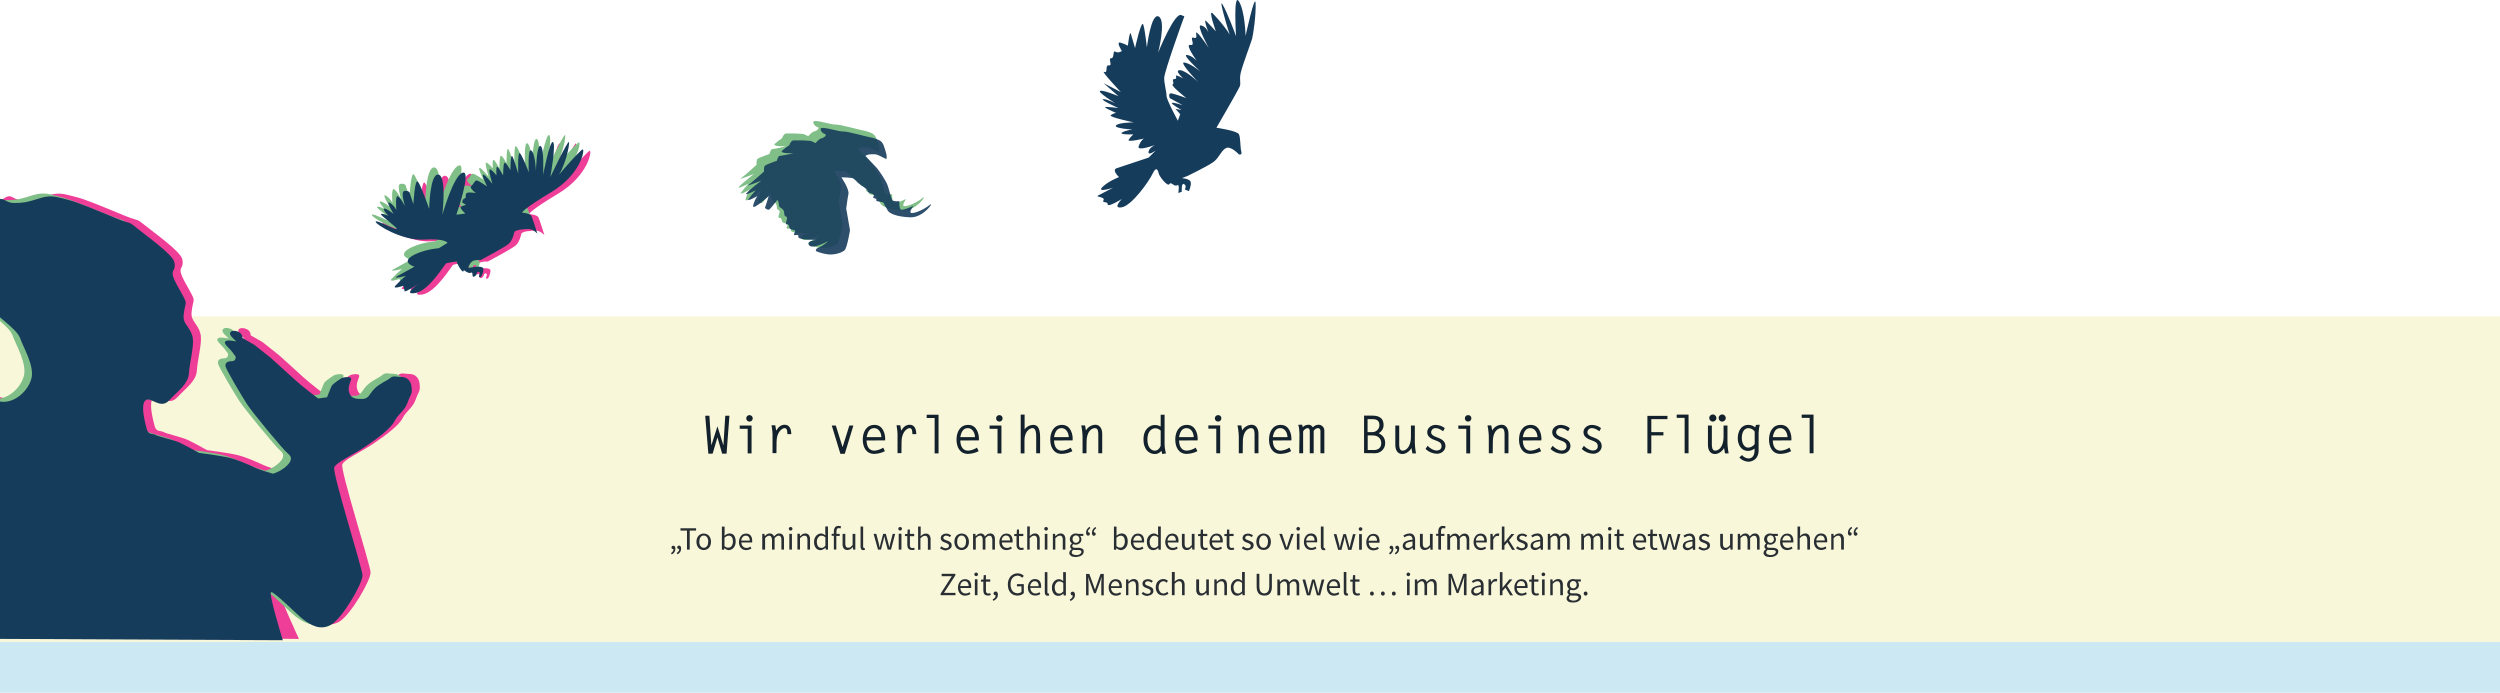
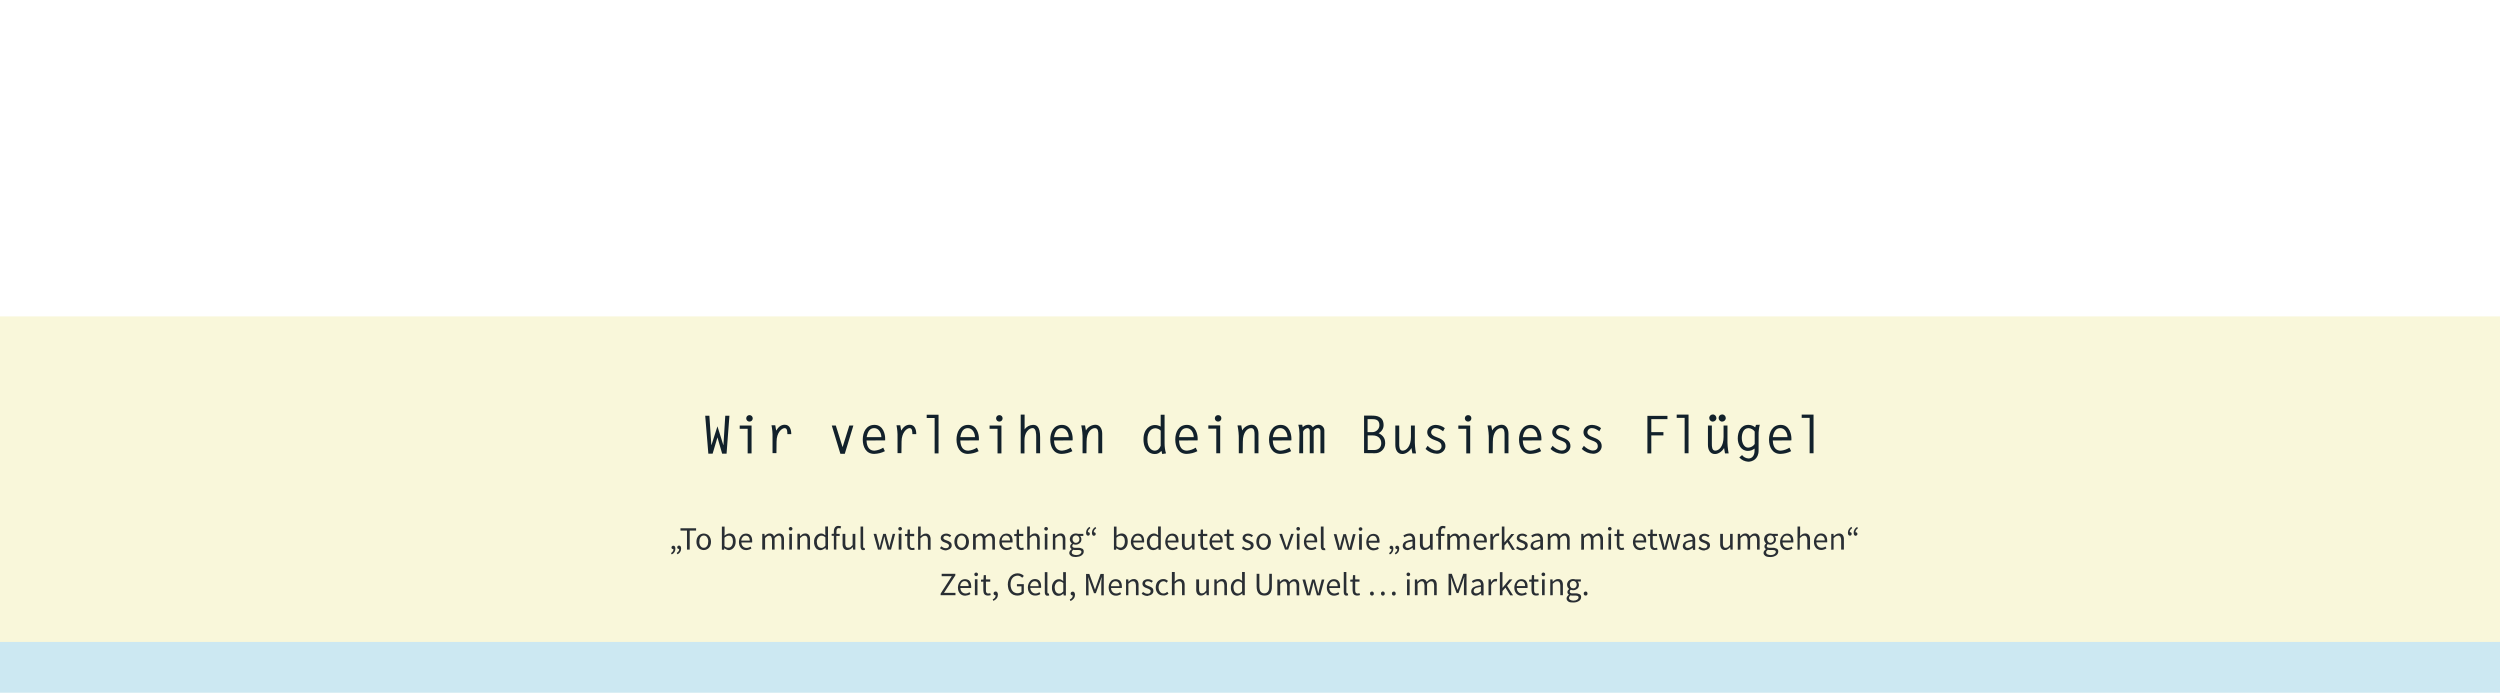
<svg xmlns="http://www.w3.org/2000/svg" xmlns:xlink="http://www.w3.org/1999/xlink" version="1.1" id="Ebene_1" x="0px" y="0px" viewBox="0 0 1920 532" style="enable-background:new 0 0 1920 532;" xml:space="preserve">
  <style type="text/css">
	.st0{clip-path:url(#SVGID_00000013915207820835295960000018226779252560971152_);}
	.st1{fill:#F9F7DA;}
	.st2{clip-path:url(#SVGID_00000113353791608816765170000001390889212764023985_);}
	.st3{fill:#EE3E97;}
	.st4{fill:#80BF87;}
	.st5{fill:#163C5C;}
	.st6{opacity:0.9;}
	.st7{clip-path:url(#SVGID_00000101089864394759440430000009108478729776032925_);}
	.st8{fill:#CCE8F2;}
	.st9{clip-path:url(#SVGID_00000016788269771293012520000006673752039957887144_);}
	.st10{fill:#12212B;}
	.st11{fill:#292E33;}
</style>
  <g>
    <defs>
      <rect id="SVGID_1_" x="0" y="-7" width="1920" height="539" />
    </defs>
    <clipPath id="SVGID_00000172407203083494048490000013266065729093564564_">
      <use xlink:href="#SVGID_1_" style="overflow:visible;" />
    </clipPath>
    <g style="clip-path:url(#SVGID_00000172407203083494048490000013266065729093564564_);">
      <rect y="243" class="st1" width="1920" height="253" />
      <g>
        <defs>
-           <rect id="SVGID_00000164514910143597851780000018393738716994427801_" x="0" y="-7" width="1920" height="539" />
-         </defs>
+           </defs>
        <clipPath id="SVGID_00000077283182627661075340000011803210206458828160_">
          <use xlink:href="#SVGID_00000164514910143597851780000018393738716994427801_" style="overflow:visible;" />
        </clipPath>
        <g style="clip-path:url(#SVGID_00000077283182627661075340000011803210206458828160_);">
          <path class="st3" d="M268.8,288.2c0,0-6.9,4.3-7.8,6.1s-3.5,8.7-3.5,8.7l-6.9,0.9c0,0-12.6-9.5-18.2-14.7s-18.2-16.5-18.2-16.5      l-12.6-10l-9.1-5.2c0,0,0.4-3.9-4.3-5.2s-6.5,1.3-4.3,3.9c1.2,1.4,2.5,2.7,3.9,3.9c0,0-6.1-1.3-7.8-0.4s-1.3,2.2,1.7,5.2      c2.1,2.1,4,4.5,5.6,6.9c0,0,0.4,3.5-3,3.5s-5.2,1.3-4.8,3.9s12.6,23,16.5,29.1s27.8,35.1,31.6,38.2s1.7,6.9-2.6,10.4      c-2.7,2.1-5.8,3.8-9.1,4.8c-4.4-1.2-8.8-2.6-13-4.3c-4.8-2.2-13.4-6.1-20-7.8s-23.9-3.9-23.9-3.9s-10-5.6-14.7-7.8      s-16.5-4.8-18.7-6.1s-5.6,0.4-6.9-4.8s-4.8-18.2-0.9-21.7s11.3,7.4,18.2,0s14.7-12.6,15.2-20.8s3.9-20.4,3-26.9      s-6.1-10.4-6.9-14.3s0.9-9.5,1.3-11.7s0-2.6-1.7-6.1s-7.8-13-8.2-16.9s2.6-3.5,1.3-9.5s-21.2-20-28.6-26s-3.9-2.6-16.5-7.8      S65.4,152.9,58,151.2s-11.7-3.9-20.4-1.3s-11.7,3.9-20.4,3.9s-7.8-7.4-16.9,0.8s-13.9,9.1-13.4,18.2s10,39,11.3,43.8      s3.5,4.8-1.8,7s-3.9,1.7,0.4,8.7c4.3,6.9,22.1,17.8,24.7,25.2s11.3,21.7,8.7,31.2S18.1,306.4,9,306.4s-25.1-6.9-25.1-6.9      s-6.9-4.8-12.6-6.1s-15.2-3-18.6,1.7s-8.7,12.6-9.5,19.5s7.8,82,8.7,91.1s4.8,82.1,4.8,82.1l272.9,2.9c0,0-17.4-37.3-15.2-38.2      s20.4,17.8,25.1,21.2s12.1,8.7,20.8,3.9c8.7-4.8,24.7-32.1,24.3-38.2s-23.5-78.9-21.7-82.8s13-8.7,23.4-15.6s20.4-14.7,23-20      s7.8-7.8,10-14.3s3.6-5.6,3-11.7c-0.4-4.8-3.5-7.8-7.8-7.8s-6.1-1.3-8.7,0.9s-7.8,3.9-12.1,8.2c-3.5,3.5-4.3,7.8-9.1,7.8      s-9.1,0-10.4-5.6s3.5-10,0.9-10.9S268.7,288.2,268.8,288.2" />
          <path class="st4" d="M256.7,288.1c0,0-6.9,4.3-7.8,6.1s-3.5,8.7-3.5,8.7l-6.9,0.9c0,0-12.6-9.5-18.2-14.7s-18.2-16.5-18.2-16.5      l-12.6-10l-9.1-5.2c0,0,0.4-3.9-4.3-5.2s-6.5,1.3-4.3,3.9c1.2,1.4,2.5,2.7,3.9,3.9c0,0-6.1-1.3-7.8-0.4s-1.3,2.2,1.7,5.2      c2.1,2.1,4,4.5,5.6,6.9c0,0,0.4,3.5-3,3.5s-5.2,1.3-4.8,3.9s12.6,23,16.5,29s27.8,35.1,31.6,38.2s1.7,6.9-2.6,10.4      c-2.7,2.1-5.8,3.8-9.1,4.8c-4.4-1.2-8.8-2.6-13-4.3c-4.8-2.2-13.4-6.1-19.9-7.8s-23.9-3.9-23.9-3.9s-10-5.6-14.8-7.8      s-16.5-4.8-18.6-6.1s-5.6,0.4-6.9-4.8s-4.8-18.2-0.9-21.7s11.3,7.4,18.2,0c6.9-7.4,14.8-12.6,15.2-20.8s3.9-20.4,3-26.9      s-6.1-10.4-6.9-14.3s0.9-9.5,1.3-11.7s0-2.6-1.7-6.1s-7.8-13-8.2-16.9s2.6-3.5,1.3-9.5s-21.2-19.9-28.6-26s-3.9-2.6-16.5-7.8      S53.3,152.8,46,151.1s-11.7-3.9-20.4-1.3s-11.7,3.9-20.4,3.9s-7.8-7.3-16.9,1s-13.9,9.1-13.4,18.2s10,39,11.3,43.8      s3.5,4.8-1.7,6.9s-3.9,1.7,0.4,8.7c4.3,6.9,22.1,17.8,24.7,25.2s11.3,21.7,8.7,31.3S6.1,306.4-3,306.4s-25.1-6.9-25.1-6.9      s-6.9-4.8-12.6-6.1s-15.2-3-18.6,1.7s-8.7,12.5-9.5,19.5s7.8,82,8.7,91.1s0.7,85.2,0.7,85.2l269.4-1.3c0,0-9.9-36.3-7.7-37.1      s20.4,17.8,25.1,21.2s12.1,8.7,20.8,3.9s24.7-32.1,24.3-38.2s-23.4-78.9-21.7-82.9s13-8.7,23.4-15.6s20.4-14.8,23-20      s7.8-7.8,10-14.3s3.6-5.6,3-11.7c-0.4-4.8-3.5-7.8-7.8-7.8s-6.1-1.3-8.7,0.9s-7.8,3.9-12.1,8.2c-3.5,3.5-4.3,7.8-9.1,7.8      s-9.1,0-10.4-5.6s3.5-10,0.9-10.8S256.7,288.1,256.7,288.1" />
-           <path class="st5" d="M262.5,290.3c0,0-6.9,4.3-7.8,6.1s-3.5,8.7-3.5,8.7l-6.9,0.9c0,0-12.6-9.5-18.2-14.7s-18.2-16.5-18.2-16.5      l-12.6-10l-9.1-5.2c0,0,0.4-3.9-4.3-5.2s-6.5,1.3-4.3,3.9c1.2,1.4,2.5,2.7,3.9,3.9c0,0-6.1-1.3-7.8-0.4s-1.3,2.2,1.7,5.2      c2.1,2.1,4,4.5,5.6,6.9c0,0,0.4,3.5-3,3.5s-5.2,1.3-4.8,3.9s12.6,23,16.5,29.1s27.8,35.1,31.7,38.2s1.7,6.9-2.6,10.4      c-2.7,2.1-5.8,3.8-9.1,4.8c-4.4-1.2-8.8-2.6-13-4.3c-4.8-2.2-13.4-6.1-20-7.8s-23.9-3.9-23.9-3.9s-10-5.6-14.7-7.8      s-16.5-4.7-18.6-6s-5.6,0.4-6.9-4.8s-4.8-18.2-0.9-21.7s11.3,7.4,18.2,0s14.7-12.6,15.2-20.8s3.9-20.4,3-26.9      s-6.1-10.4-6.9-14.3s0.9-9.5,1.3-11.7s0-2.6-1.7-6.1s-7.8-13-8.2-16.9s2.6-3.5,1.3-9.5s-21.2-19.9-28.6-26s-3.9-2.6-16.5-7.8      S59.1,155,51.7,153.3S40,149.4,31.4,152s-11.7,3.9-20.4,3.9s-7.8-7.4-16.9,0.9s-13.9,9.1-13.4,18.2s10,39,11.3,43.8      s3.5,4.8-1.7,6.9s-3.9,1.7,0.4,8.7c4.3,6.9,22.1,17.8,24.7,25.2s11.3,21.7,8.7,31.2s-12.1,17.8-21.2,17.8s-25.1-6.9-25.1-6.9      s-6.9-4.8-12.6-6.1s-15.2-3-18.6,1.7s-8.7,12.6-9.5,19.5s7.8,82,8.7,91.1s2.9,82.5,2.9,82.5l268.5,1.3c0,0-11.1-36-9-36.9      s20.4,17.8,25.1,21.2s12.1,8.7,20.8,3.9s24.7-32.1,24.3-38.2s-23.4-78.9-21.7-82.8c1.7-3.9,13-8.7,23.4-15.6s20.4-14.7,23-20      s7.8-7.8,10-14.3s3.6-5.6,3-11.7c-0.4-4.8-3.5-7.8-7.8-7.8s-6.1-1.3-8.7,0.9s-7.8,3.9-12.1,8.2c-3.5,3.5-4.3,7.8-9.1,7.8      s-9.1,0-10.4-5.6s3.5-10,0.9-10.9S262.5,290.3,262.5,290.3" />
-           <path class="st5" d="M909.6,12.5c-1.4,3.6-15.5,42.8-15.5,47.4s1.8,10.5,1.8,13.7s8.7,19.1,8.7,19.1l1.8-5l-3.6-4.1l4.6,0.9      c0,0-8.7-5-7.3-5.5c1.4-0.5,8.2,1.8,8.2,1.8l-10-5.5c0,0-1.4-4.1,1.4-3.6s11.4,3.6,11.4,3.6s-12.3-9.6-10.5-10.5      c1.8-0.9-1.4-4.1,1.4-4.1s0-3.2,1.8-2.7c1.7,0.6,3.4,1.3,5,2.3c0,0-7.3-6.4-2.7-6.4c4.6,0,14.1,9.1,14.1,9.1s-15.5-15.9-10.5-15      S922,55,922,55s-14.6-13.2-10.5-12.8c4.1,0.5,7.7,4.6,7.7,4.6s-9.6-13.2-5-12.3c4.6,0.9-1.4-6.8,2.7-5.5s0-5.9,2.7-3.6      s8.7,11.4,8.7,11.4s-10-18.2-5.9-17.3c4.1,0.9,5.9,5.9,5.9,5.9s-4.6-11.9-1.8-9.1s7.3,7.8,7.3,7.8s-6.4-17.8-2.3-13.7      c4.1,4.1,14.6,16.4,15,21c0.4,4.6-11.4-34.2-7.7-28.2s10.5,24.6,10.5,24.6S947-6.6,951.6,1.2s5,26.4,5,26.4s7.3-33.7,7.7-25.1      c0.4,8.7-1.8,24.1-2.7,27.3s-7.3,20-8.7,26s0.5,7.7-0.9,10.9c-1.4,3.2-17.8,31.4-17.8,31.4s16,2.3,17.3,5s0.9,10,1.8,13.2      s-1.8,2.3-1.8,2.3s-5.9-6.4-9.6-5s-5.5,7.3-9.6,10.5c-4.1,3.2-20,10.9-20,10.9l-4.6,1.8c0,0,6.4,0.4,6.8,3.2      c0.4,2.7-1.4,6.8-1.4,6.8l-3.2-1.3c0,0,1.8-2.7-0.5-4.1s-1.8,5.9-1.8,5.9l-2.7,0.9c0,0,1.4-7.3-0.9-5.9      c-2.3,1.4-4.6-3.2-5.9-0.9s-7.8-5.9-8.2-8.2c-0.5-2.3-1.8-5.9-4.6,0c-2.7,5.9-16,24.6-23.7,26c-7.7,1.4,0-6.4,0-6.4      s-10.9,6.8-10.9,4.1s-4.6-0.5-3.2-3.2s-6.8-2.3-4.1-3.6c2.7-1.4,11.4-5.9,11.4-5.9s-12.8,4.1-8.2-0.5c4.6-4.6,12.8-7.7,12.8-7.7      s-5.9-5.5-1.8-6.8l24.6-8.2l5.5-5.5c0,0-6.8,5-5.5,0.5c1.4-4.5,9.6-6.4,9.6-6.4s-19.1,7.7-17.3,2.7c1.8-5,4.1-5.9,4.1-5.9      s-13.2,3.2-11.8,0.9c1-1.5,2.2-2.9,3.6-4.1c0,0-11.4,0.4-8.7-1.4s8.2-2.3,8.2-2.3s-15-0.9-12.8-3.2s13.7-2.3,13.7-2.3      s-19.6-4.1-17.8-5.5c1.2-0.9,2.6-1.5,4.1-1.8c0,0-10.9-4.6-7.8-4.6c3.2,0.1,6.4,0.4,9.6,0.9c0,0-14.1-6.4-11.8-6.8      c2.3-0.5,9.6,3.2,9.6,3.2s-14.1-8.7-11.8-9.6c2.3-0.9,14.1,4.1,14.1,4.1l-11.4-10l13.2,6.8c0,0-16-16.9-12.8-15.5s0.4-5.5,3.6-5      c3.2,0.5-0.9-5.5,1.8-5.5s0.9-6.4,3.2-5s5-0.5,5-0.5s-5-7.7-0.9-6.4c1.9,0.5,3.7,1.3,5.5,2.3c0,0,1.4-12.3,2.3-9.1      s3.2,10.9,3.2,10.9s5-22.8,6.4-17.8s2.7,17.3,2.7,17.3s3.2-26.9,9.1-23.7c5.9,3.2-0.5,27.8-0.5,27.8s13.2-32.8,18.2-28.7" />
          <path class="st3" d="M355.1,166l7.6-1c0,0-4.6-4.1-3.5-5.1s4-1.5,4-1.5l-3-2c0,0,0.5-3,2-3s0-3,1.5-4.1s7.1,0,7.1,0      s-5.6-4.1-3.5-5.6s2.5-4,4.1-4s8.1,4.6,8.1,4.6s-4.6-9.1-3-9.1s7.1,7.1,7.1,7.1s-3.5-11.1-2-11.1s5.1,4.6,5.1,4.6      s-0.5-6.6,0.5-6.6s4.6,6.6,4.6,6.6s0-8.6,1-9.6s4.6,5.6,4.6,5.6s0-13.2,1.5-10.6s4.5,13.2,4.5,13.2s-0.5-15.7,1-15.7      s7.1,14.7,7.1,14.7s-1-19.2,2-16.7s3.5,15.7,3.5,15.7s0.5-20.3,3.5-19.2s2,22.3,2,22.3s5.1-26.8,7.6-25.3s-2,26.8-2,26.8      s13.2-27.9,14.2-26.8s-3,20.8-10.1,28.4s19.2-23.3,20.8-22.8s-1.5,19.2-24.3,32.9s-22.3,15.7-22.3,15.7s6.1,0.5,7.1,2.5      s4.6,13.7,4.6,13.7s-3-3.5-6.6-3.5s-10.6,0.5-11.1,2.5s-1.5,6.1-4,8.6s-21.8,12.7-21.8,12.7s-5.1-0.5-7.1,1.5      c-1.2,1.3-2.1,2.8-2.5,4.6c0,0,5.6-1,7.1-1s4.6,0,4.6,2s-1.5,6.6-3,6.1s1.5-3.6-0.5-4.1s-1,2.5-3.5,3.5s-0.5-4.1-2.5-3      s-5.6-2-5.6-2s0,2.5-2,0c-1.5-2-2.7-4.2-3.5-6.6c0,0-7.1,1-8.1,1.5s-13.2,21.3-23.8,22.8s3.5-7.6,3.5-7.6s-11.6,7.6-11.6,6.1      c-0.1-1.4-0.5-2.7-1-4c0,0-8.6,3-6.1,0c2.5-2.7,5.2-5.3,8.1-7.6c0,0-10.6,2.5-7.1,0.5s13.7-7.6,13.7-7.6s-10.1-3-2-8.1      s20.8-6.1,20.8-6.1l6.6-4c0,0-1.5-3.6-18.2-2.5s-37-11.6-37-13.7s15.1,6.3,16.1,5.3s-13.7-11.2-12.1-11.7s5.6,1.5,5.6,1.5      s-5.1-5.6-3-5.6s7.1,4.1,7.1,4.1s-6.6-10.6-3-8.6c2.2,1.3,4,3.3,5.1,5.6c0,0-1-11.1,1-10.6s5.6,7.6,5.6,7.6s-3.5-11.1-0.5-11.6      s4,1,4,1l3,9.1c0,0,1-20.3,3.5-17.2s8.6,20.8,8.6,20.8s0.5-27.3,7.1-26.3s3,30.9,3,30.9s8.6-30.4,15.7-32.4S355.1,166,355.1,166      " />
          <path class="st4" d="M347,159.6l7.6-1c0,0-4.5-4.1-3.5-5.1s4-1.5,4-1.5l-3-2c0,0,0.5-3,2-3s0-3,1.5-4s7.1,0,7.1,0      s-5.6-4.1-3.5-5.6s2.5-4,4-4s8.1,4.6,8.1,4.6s-4.5-9.1-3-9.1s7.1,7.1,7.1,7.1s-3.5-11.1-2-11.1s5.1,4.4,5.1,4.4      s-0.5-6.6,0.5-6.6s4.5,6.6,4.5,6.6s0-8.6,1-9.6s4.5,5.6,4.5,5.6s0-13.2,1.5-10.6s4.6,13.2,4.6,13.2s-0.5-15.7,1-15.7      s7.1,14.7,7.1,14.7s-1-19.2,2-16.7s3.5,15.7,3.5,15.7s0.5-20.2,3.5-19.2s2,22.3,2,22.3s5.1-26.8,7.6-25.3s-2,26.8-2,26.8      s13.2-27.9,14.2-26.8s-3,20.8-10.1,28.4c-7.1,7.6,19.2-23.3,20.8-22.8s-1.5,19.2-24.3,32.9s-22.2,15.7-22.2,15.7      s6.1,0.5,7.1,2.5s4.6,13.7,4.6,13.7s-3-3.6-6.6-3.6s-10.6,0.5-11.1,2.5s-1.5,6.1-4,8.6s-21.8,12.7-21.8,12.7s-5.1-0.5-7.1,1.5      c-1.2,1.3-2.1,2.8-2.5,4.6c0,0,5.6-1,7.1-1s4.5,0,4.5,2s-1.5,6.6-3,6.1s1.5-3.5-0.5-4s-1,2.5-3.5,3.6s-0.5-4-2.5-3s-5.6-2-5.6-2      s0,2.5-2,0c-1.5-2-2.7-4.2-3.5-6.6c0,0-7.1,1-8.1,1.5s-13.2,21.3-23.8,22.8s3.5-7.6,3.5-7.6s-11.6,7.6-11.6,6.1      c-0.1-1.4-0.5-2.8-1-4.1c0,0-8.6,3-6.1,0c2.5-2.7,5.2-5.3,8.1-7.6c0,0-10.6,2.5-7.1,0.5s13.7-7.6,13.7-7.6s-10.1-3-2-8.1      s20.8-6.1,20.8-6.1l6.6-4.1c0,0-1.5-3.6-18.2-2.5s-37-11.6-37-13.7s15.2,6.6,16.2,5.6s-13.7-11.3-12.2-11.8s5.6,1.5,5.6,1.5      s-5.1-5.6-3-5.6s7.1,4.1,7.1,4.1s-6.6-10.6-3-8.6c2.2,1.3,4,3.3,5.1,5.6c0,0-1-11.1,1-10.6s5.6,7.6,5.6,7.6s-3.5-11.1-0.5-11.6      s4,1,4,1l3,9.1c0,0,1-20.2,3.5-17.2s8.6,20.8,8.6,20.8s0.5-27.3,7.1-26.3c6.6,1,3,30.9,3,30.9s8.6-30.4,15.7-32.4      C359.1,124.7,347,159.6,347,159.6" />
-           <path class="st5" d="M349.8,165l7.6-1c0,0-4.6-4.1-3.5-5.1s4-1.5,4-1.5l-3-2c0,0,0.5-3,2-3s0-3,1.5-4.1s7.1,0,7.1,0      s-5.6-4-3.5-5.6s2.5-4.1,4-4.1s8.1,4.6,8.1,4.6s-4.6-9.1-3-9.1s7.1,7.1,7.1,7.1s-3.5-11.1-2-11.1s5.1,4.6,5.1,4.6      s-0.5-6.6,0.5-6.6s4.6,6.6,4.6,6.6s0-8.6,1-9.6s4.6,5.6,4.6,5.6s0-13.2,1.5-10.6s4.5,13.2,4.5,13.2s-0.5-15.7,1-15.7      s7.1,14.7,7.1,14.7s-1-19.2,2-16.7s3.5,15.7,3.5,15.7s0.5-20.3,3.5-19.2s2,22.3,2,22.3s5.1-26.8,7.6-25.3s-2,26.8-2,26.8      s13.2-27.8,14.2-26.8s-3,20.8-10.1,28.4s19.2-23.3,20.8-22.8s-1.5,19.2-24.3,32.9s-22.3,15.7-22.3,15.7s6.1,0.5,7.1,2.5      s4.6,13.7,4.6,13.7s-3-3.6-6.6-3.6s-10.6,0.5-11.1,2.5s-1.5,6.1-4,8.6s-21.8,12.7-21.8,12.7s-5.1-0.5-7.1,1.5      c-1.2,1.3-2.1,2.8-2.5,4.6c0,0,5.6-1,7.1-1s4.6,0,4.6,2s-1.5,6.6-3,6.1s1.5-3.5-0.5-4.1s-1,2.5-3.5,3.6s-0.5-4.1-2.5-3      s-5.6-2-5.6-2s0,2.5-2,0c-1.5-2-2.7-4.2-3.5-6.6c0,0-7.1,1-8.1,1.5s-13.2,21.3-23.8,22.8s3.5-7.6,3.5-7.6s-11.6,7.6-11.6,6.1      c-0.1-1.4-0.5-2.8-1-4.1c0,0-8.6,3-6.1,0c2.5-2.7,5.2-5.3,8.1-7.6c0,0-10.6,2.5-7.1,0.5s13.7-7.6,13.7-7.6s-10.1-3-2-8.1      s20.8-6.1,20.8-6.1l6.6-4.1c0,0-1.5-3.5-18.2-2.5s-37-11.6-37-13.7s15.2,6.6,16.2,5.6s-13.7-11.1-12.1-11.6s5.6,1.5,5.6,1.5      s-5.1-5.6-3-5.6s7.1,4.1,7.1,4.1s-6.6-10.6-3-8.6c2.2,1.3,4,3.3,5.1,5.6c0,0-1-11.1,1-10.6s5.6,7.6,5.6,7.6s-3.5-11.1-0.5-11.6      s4,1,4,1l3,9.1c0,0,1-20.2,3.5-17.2s8.6,20.8,8.6,20.8s0.5-27.3,7.1-26.3s3,30.9,3,30.9s8.6-30.4,15.7-32.4s-5.1,32.9-5.1,32.9" />
          <path class="st4" d="M640.5,131.2c0,0,6.2,9.1,5.4,12.8c-0.8,3.7-1.7,11.2-1.7,11.2l2.9,16.6c0,0-2.1,13.2-4.1,15.3      c-2.1,2.1-7.9,3.7-12.4,3.3c-3.3-0.4-6.5-1.2-9.5-2.5c0,0-1.2-1.7,2.1-2.9c3.3-1.2,7.4-5,7.4-5s-12.4,7-14.9,3.3      c-2.5-3.7,6.6-4.1,6.6-4.1s-15.7,0.4-14.9-2.5s-5,0.8-2.9-2.9s-3.7-0.8-4.1-4.6s-3.7,0.4-2.1-4.6c1.7-5-1.7-1.7-1.7-5.8      s-4.1-3.7-4.1-6.2c0-1.5-0.4-2.9-1.2-4.1c0,0-5,6.6-6.2,7.4c-1.2,0.8-3.3-1.2-3.3-1.2l2.9-9.1c0,0-12.8,11.6-12,7.4      c0.6-2.7,1.7-5.2,3.3-7.4c0,0-8.3,4.6-7,2.5c1.8-2.4,3.7-4.8,5.8-7c0,0-9.1,4.6-7.4,2.5c1.7-2.1,11.6-10,11.6-10      s-12.4,5-9.9,3.3s12-10.4,12-10.4s-0.4-3.7,0.8-4.6s9.1-3.7,9.1-3.7s0.8-3.7,2.1-3.7s10.8-2.1,10.8-2.1s-11.6,0.4-8.7-2.1      c1.7-1.5,3.5-2.9,5.4-4.1c0,0,1.2-3.7,3.3-3.7h6.6l6.6,0.4l3.7,1.7c0,0,2.5-3.3,4.6-3.7c2.1-0.4,4.6-2.9,2.5-3.3      c-2.1-0.4-4.6-4.1-2.5-4.6c2.1-0.4,8.3,1.2,8.3,1.2s3.3,0.8,5.4,1.2c2.1,0.4,2.9,0,7,0.8s10.3,2.5,13.7,3.3s6.6,1.2,9.9,2.9      c3.3,1.7,3.7,5,5,9.1s0.4,5.4,0.4,5.4l-5-2.5c-3.3-1.7-3.7-1.2-6.6-1.2c-1.6-0.1-3.2,0.4-4.5,1.2c0,0,5.4,5.8,7.9,8.3      s7.9,10.8,9.2,14.1s2.9,10.4,3.7,11.6s5.4,0.8,5.4,0.8s-0.4,6.6,1.7,6.6s7.5-2.1,8.7-2.9s-4.1,5.4-0.8,5.4      c3.3,0,9.5-2.9,13.7-6.2c4.1-3.3-4.6,9.9-14.9,9.5c-10.4-0.4-16.1-2.9-17.4-5.4s-2.5-3.7-2.9-5.4s-6.6-0.8-5.8-2.5      c0.8-1.6-3.7-0.8-2.1-2.9c1.7-2.1-5.4-2.5-4.6-3.7c0.8-1.2-6.2-5.4-7.4-6.6s-2.9-3.3-4.6-3.7      C645.7,131.3,643.1,131.2,640.5,131.2" />
          <g class="st6">
            <g>
              <defs>
                <rect id="SVGID_00000024699427354376880990000004779169269061928868_" x="563.7" y="91.1" width="160" height="105.4" />
              </defs>
              <clipPath id="SVGID_00000069358468194276149430000011902060010831770257_">
                <use xlink:href="#SVGID_00000024699427354376880990000004779169269061928868_" style="overflow:visible;" />
              </clipPath>
              <g style="clip-path:url(#SVGID_00000069358468194276149430000011902060010831770257_);">
                <path class="st5" d="M646.2,136.2c0,0,6.2,9.1,5.4,12.8c-0.8,3.7-1.7,11.2-1.7,11.2l2.9,16.6c0,0-2.1,13.2-4.1,15.3         c-2.1,2.1-7.9,3.7-12.4,3.3c-3.3-0.4-6.5-1.2-9.5-2.5c0,0-1.2-1.6,2.1-2.9c3.3-1.2,7.4-5,7.4-5s-12.4,7-14.9,3.3         c-2.5-3.7,6.6-4.1,6.6-4.1s-15.7,0.4-14.9-2.5s-5,0.8-2.9-2.9s-3.7-0.8-4.1-4.6s-3.7,0.4-2.1-4.6c1.7-5-1.7-1.6-1.7-5.8         s-4.1-3.7-4.1-6.2c0-1.5-0.4-2.9-1.2-4.1c0,0-5,6.6-6.2,7.4c-1.2,0.8-3.3-1.2-3.3-1.2l2.9-9.1c0,0-12.8,11.6-12,7.4         c0.6-2.7,1.7-5.2,3.3-7.4c0,0-8.3,4.6-7,2.5c1.8-2.4,3.7-4.8,5.8-7c0,0-9.1,4.6-7.4,2.5c1.6-2.1,11.6-9.9,11.6-9.9         s-12.4,5-9.9,3.3s12-10.3,12-10.3s-0.4-3.7,0.8-4.6s9.1-3.7,9.1-3.7s0.8-3.7,2.1-3.7s10.7-2,10.7-2s-11.6,0.4-8.7-2.1         c1.7-1.5,3.5-2.9,5.4-4.1c0,0,1.2-3.7,3.3-3.7h6.6l6.6,0.4l3.7,1.7c0,0,2.5-3.3,4.6-3.7c2.1-0.4,4.5-2.9,2.5-3.3         c-2.1-0.4-4.6-4.1-2.5-4.6c2.1-0.4,8.3,1.2,8.3,1.2s3.3,0.8,5.4,1.2c2.1,0.4,2.9,0,7,0.8s10.3,2.5,13.7,3.3         c3.3,0.8,6.6,1.2,9.9,2.9c3.3,1.7,3.7,5,5,9.1s0.4,5.4,0.4,5.4l-5-2.5c-3.3-1.6-3.7-1.2-6.6-1.2c-1.6-0.1-3.1,0.4-4.5,1.2         c0,0,5.4,5.8,7.9,8.3c2.5,2.5,7.9,10.8,9.1,14.1s2.9,10.4,3.7,11.6s5.4,0.8,5.4,0.8s-0.4,6.6,1.7,6.6c2.1,0,7.4-2.1,8.7-2.9         s-4.1,5.4-0.8,5.4c3.3,0,9.5-2.9,13.7-6.2c4.1-3.3-4.6,9.9-14.9,9.5c-10.3-0.4-16.2-2.9-17.4-5.4s-2.5-3.7-2.9-5.4         s-6.6-0.8-5.8-2.5c0.8-1.7-3.7-0.8-2.1-2.9c1.7-2.1-5.4-2.5-4.5-3.7c0.8-1.2-6.2-5.4-7.5-6.6s-2.9-3.3-4.5-3.7         C651.5,136.3,648.8,136.2,646.2,136.2" />
              </g>
            </g>
          </g>
        </g>
      </g>
      <rect y="493" class="st8" width="1920" height="39" />
    </g>
  </g>
  <g>
    <defs>
      <rect id="SVGID_00000013183050828066906970000008434564570464798891_" x="515.4" y="318.4" width="911.4" height="144.4" />
    </defs>
    <clipPath id="SVGID_00000078040598171539868090000006697862467392828833_">
      <use xlink:href="#SVGID_00000013183050828066906970000008434564570464798891_" style="overflow:visible;" />
    </clipPath>
    <g style="clip-path:url(#SVGID_00000078040598171539868090000006697862467392828833_);">
      <path class="st10" d="M1389.8,348.1h3v-29.7h-9.1v2.5h6.1V348.1z M1361.5,335.7c0.8-4.3,2.4-6.9,5.8-6.9s5.4,3.4,5.5,6.9H1361.5z     M1375.8,338.2v-1.6c0-2.3-1.1-10.3-8.2-10.3c-6.4,0-9,5.7-9,11.3s2.5,11,8.8,11c2.9-0.1,5.7-0.8,8.2-2.1l-1.3-2.7    c-2,1.3-4.3,2.1-6.7,2.3c-3.3,0-5.9-2-6.1-7.8L1375.8,338.2z M1347.6,341c-1.1,1.7-3,2.7-5,2.8c-2.9,0-4.9-3.3-4.9-7.5    c0-3.3,1.2-7.5,5.2-7.5c1.9,0.1,3.6,1.1,4.7,2.6L1347.6,341z M1348.6,326.3l-0.6,1.9c-1.5-1.2-3.3-1.9-5.2-1.9    c-5.9,0-8.2,5.3-8.2,10.4c0,4.6,2.5,9.6,7.8,9.6c1.9,0,3.7-0.7,5.1-1.8v1.7c0,3-1.4,5.9-4.6,5.9c-2-0.1-3.8-1-5-2.6l-2.1,1.8    c1.7,2,4.2,3.1,6.8,3.3c3.1,0,8-1.9,8-8.6v-11.8c-0.1-2.7,0.3-5.4,0.9-8L1348.6,326.3z M1319.9,321c0,1.5,1.2,2.8,2.7,2.8    s2.8-1.2,2.8-2.7c0-1.5-1.2-2.8-2.7-2.8c0,0-0.1,0-0.1,0C1321.1,318.3,1319.9,319.5,1319.9,321C1319.9,321,1319.9,321,1319.9,321     M1312.7,321c0,1.5,1.2,2.8,2.7,2.8s2.8-1.2,2.8-2.7c0-1.5-1.2-2.8-2.7-2.8c0,0-0.1,0-0.1,0C1314,318.3,1312.7,319.5,1312.7,321    C1312.7,321,1312.7,321,1312.7,321 M1323.7,335.5c0,7.2-3.4,10.6-6.4,10.6c-2.6,0-2.6-3.3-2.6-5.3v-14h-3v14.9c0,3.7,1.6,7,5.4,7    c2.8,0,5.6-2.2,7-4.6l0.7,4.1h2.8c-0.7-3.6-1-7.3-0.9-11v-10.4h-3L1323.7,335.5z M1293.8,348.1h3v-29.7h-9.1v2.5h6.1V348.1z     M1280.6,319.4h-15.4v28.8h3v-13.8h9.3v-2.5h-9.3v-10h12.4V319.4z M1229.6,328.8c-2-1.6-4.4-2.4-6.9-2.5c-3.7,0-6.6,2.5-6.6,5.6    c0,3.8,3.5,5.3,6.6,6.4c2.2,0.8,4.4,1.6,4.4,4.4c0,2.2-1.7,3.3-3.7,3.3c-2.5,0-5.3-1.8-7-3.6l-1.6,2.4c2.4,2.3,5.5,3.6,8.8,3.7    c3.3,0,6.5-2.4,6.5-5.9c0-4.2-3.5-5.6-6.9-6.9c-1.6-0.6-4.1-1.6-4.1-3.7c0.1-1.9,1.6-3.3,3.5-3.2c0,0,0,0,0,0c2.2,0,4,1.2,5.7,2.4    L1229.6,328.8z M1205.6,328.8c-2-1.6-4.4-2.4-6.9-2.5c-3.7,0-6.6,2.5-6.6,5.6c0,3.8,3.5,5.3,6.6,6.4c2.2,0.8,4.4,1.6,4.4,4.4    c0,2.2-1.7,3.3-3.7,3.3c-2.5,0-5.3-1.8-7-3.6l-1.6,2.4c2.4,2.3,5.5,3.6,8.8,3.7c3.3,0,6.5-2.4,6.5-5.9c0-4.2-3.5-5.6-6.9-6.9    c-1.6-0.6-4.1-1.6-4.1-3.7c0.1-1.9,1.6-3.3,3.5-3.2c0,0,0,0,0,0c2.2,0,4,1.2,5.7,2.4L1205.6,328.8z M1169.5,335.7    c0.8-4.3,2.4-6.9,5.8-6.9s5.4,3.4,5.5,6.9H1169.5z M1183.8,338.2v-1.6c0-2.3-1.1-10.3-8.2-10.3c-6.4,0-9,5.7-9,11.3s2.5,11,8.8,11    c2.9-0.1,5.7-0.8,8.2-2.1l-1.3-2.7c-2,1.3-4.3,2.1-6.7,2.3c-3.3,0-5.9-2-6.1-7.8L1183.8,338.2z M1146.5,339.2    c0-7.5,3.6-10.4,6.4-10.4c2.6,0,2.6,3.1,2.6,5.1v14.2h3v-15.1c0-3.6-1.8-6.8-5.2-6.8c-3,0.1-5.8,1.7-7.3,4.4l-0.7-3.9h-2.9    c0.7,3.5,1.1,7.1,1,10.6v10.8h3L1146.5,339.2z M1127.5,318.8c-1.4,0-2.5,1.1-2.5,2.5s1.1,2.5,2.5,2.5c1.4,0,2.5-1.1,2.5-2.5    C1130.1,319.9,1129,318.8,1127.5,318.8C1127.6,318.8,1127.5,318.8,1127.5,318.8 M1126.1,348.2h3v-21.4h-9.1v2.5h6.1V348.2z     M1109.6,328.8c-2-1.6-4.4-2.4-6.9-2.5c-3.7,0-6.6,2.5-6.6,5.6c0,3.8,3.5,5.3,6.6,6.4c2.2,0.8,4.4,1.6,4.4,4.4    c0,2.2-1.7,3.3-3.7,3.3c-2.5,0-5.3-1.8-7-3.6l-1.6,2.4c2.4,2.3,5.5,3.6,8.8,3.7c3.3,0,6.5-2.4,6.5-5.9c0-4.2-3.5-5.6-6.9-6.9    c-1.6-0.6-4.1-1.6-4.1-3.7c0.1-1.9,1.6-3.3,3.5-3.2c0,0,0,0,0,0c2.2,0,4,1.2,5.7,2.4L1109.6,328.8z M1083.6,335.5    c0,7.2-3.4,10.6-6.4,10.6c-2.6,0-2.6-3.3-2.6-5.3v-14h-3v14.9c0,3.7,1.6,7,5.4,7c2.8,0,5.6-2.2,7-4.6l0.7,4.1h2.8    c-0.7-3.6-1-7.3-0.9-11v-10.4h-3L1083.6,335.5z M1050.4,345.6v-11.2h3.8c4.6,0,6.6,2.8,6.6,6c0,3.6-2.6,5.2-5.3,5.2L1050.4,345.6z     M1050.4,321.9h3.2c1.8,0,5.8-0.1,5.8,4.6c0,3-2.5,5.4-5.5,5.4c0,0-0.1,0-0.1,0h-3.5V321.9z M1055.7,348.1c4.2,0.2,7.9-3,8.1-7.3    c0-0.2,0-0.4,0-0.6c0-3.7-1.8-5.9-5-7.5c2.3-1.2,3.8-3.6,3.8-6.2c0-6.9-5.7-7.3-9-7.3h-6v28.8L1055.7,348.1z M997.8,348.1h3v-16.7    c0.6-1.4,1.9-2.4,3.4-2.6c1.4,0,1.7,1.3,1.7,2.4v16.9h3v-17.1c0.6-1.2,1.8-2.1,3.2-2.2c1.2,0,2,0.8,2,2.2v17.1h3v-17.1    c0.2-2.4-1.7-4.6-4.1-4.8c-0.2,0-0.4,0-0.6,0c-1.6,0.1-3.1,0.8-4.1,2c-1.2-1.5-1.7-2-3.6-2c-1.6,0.1-3.1,0.7-4.2,1.9l-0.4-1.9h-3    c0.6,2.3,0.9,4.7,0.9,7.1L997.8,348.1z M977.5,335.7c0.8-4.3,2.4-6.9,5.8-6.9s5.4,3.4,5.5,6.9H977.5z M991.8,338.2v-1.6    c0-2.3-1.1-10.3-8.2-10.3c-6.4,0-9,5.7-9,11.3s2.5,11,8.8,11c2.9-0.1,5.7-0.8,8.2-2.1l-1.3-2.7c-2,1.3-4.3,2.1-6.7,2.3    c-3.3,0-5.9-2-6.1-7.8L991.8,338.2z M954.5,339.2c0-7.5,3.6-10.4,6.4-10.4c2.6,0,2.6,3.1,2.6,5.1v14.2h3v-15.1    c0-3.6-1.8-6.8-5.2-6.8c-3,0.1-5.8,1.7-7.3,4.4l-0.7-3.9h-2.9c0.7,3.5,1.1,7.1,1,10.6v10.8h3L954.5,339.2z M935.5,318.8    c-1.4,0-2.5,1.1-2.5,2.5s1.1,2.5,2.5,2.5c1.4,0,2.5-1.1,2.5-2.5C938.1,319.9,937,318.8,935.5,318.8    C935.6,318.8,935.6,318.8,935.5,318.8 M934.1,348.1h3v-21.4H928v2.5h6.1V348.1z M905.5,335.7c0.8-4.3,2.4-6.9,5.8-6.9    s5.4,3.4,5.5,6.9H905.5z M919.8,338.2v-1.6c0-2.3-1.1-10.3-8.2-10.3c-6.4,0-9,5.7-9,11.3s2.5,11,8.8,11c2.9-0.1,5.7-0.8,8.2-2.1    l-1.3-2.7c-2,1.3-4.3,2.1-6.7,2.3c-3.3,0-5.9-2-6.1-7.8L919.8,338.2z M891.4,342.4c-0.8,2-2.2,3.7-4.6,3.7c-2,0-5.6-1.7-5.6-8.6    c0-5.9,3-8.6,6.2-8.6c1.5,0.1,2.9,0.7,4,1.8L891.4,342.4z M895.5,348.2c-0.8-2.5-1.1-5.1-1.1-7.7v-22h-3v9.1    c-1.4-0.8-2.9-1.2-4.5-1.2c-3.5,0-8.7,2.8-8.7,11c0,8.4,4.8,11.3,8.6,11.3c2.5,0,3.4-0.8,5.2-2.4l0.6,2.4L895.5,348.2z     M834.5,339.2c0-7.5,3.6-10.4,6.4-10.4c2.6,0,2.6,3.1,2.6,5.1v14.2h3v-15.1c0-3.6-1.8-6.8-5.2-6.8c-3,0.1-5.8,1.7-7.3,4.4    l-0.7-3.9h-2.9c0.7,3.5,1.1,7.1,1,10.6v10.8h3L834.5,339.2z M809.5,335.7c0.8-4.3,2.4-6.9,5.8-6.9s5.4,3.4,5.5,6.9H809.5z     M823.8,338.2v-1.6c0-2.3-1.1-10.3-8.2-10.3c-6.4,0-9,5.7-9,11.3s2.5,11,8.8,11c2.9-0.1,5.7-0.8,8.2-2.1l-1.3-2.7    c-2,1.3-4.3,2.1-6.7,2.3c-3.3,0-5.9-2-6.1-7.8L823.8,338.2z M783.8,348.2h3v-8c0-2.7-0.1-5.1,1.1-7.5c0.9-1.9,2.9-3.9,5.2-3.9    c2.7,0,2.7,4.8,2.7,6.8v12.5h3v-12.2c0-8.8-3-9.6-5.5-9.6c-2.6,0.1-5,1.4-6.4,3.5v-11.4h-3V348.2z M767.5,318.8    c-1.4,0-2.5,1.1-2.5,2.5c0,1.4,1.1,2.5,2.5,2.5c1.4,0,2.5-1.1,2.5-2.5C770,319.9,769,318.8,767.5,318.8    C767.6,318.8,767.5,318.8,767.5,318.8 M766.1,348.2h3v-21.4H760v2.5h6.1V348.2z M737.5,335.7c0.8-4.3,2.4-6.9,5.8-6.9    s5.4,3.4,5.5,6.9H737.5z M751.8,338.2v-1.6c0-2.3-1.1-10.3-8.2-10.3c-6.4,0-9,5.7-9,11.3s2.5,11,8.8,11c2.9-0.1,5.7-0.8,8.2-2.1    l-1.3-2.7c-2,1.3-4.3,2.1-6.7,2.3c-3.3,0-5.9-2-6.1-7.8L751.8,338.2z M717.8,348.2h3v-29.7h-9.1v2.5h6.1V348.2z M692.4,339.2    c0-7,4-10.4,6.2-10.4s2,3,2.1,4.6h3c0-3.2-1-7.2-5-7.2c-3.2,0-5,2-6.6,4.5l-0.7-4.1h-2.9c0.6,3,0.9,6.1,0.8,9.1v12.3h3    L692.4,339.2z M665.6,335.7c0.8-4.3,2.4-6.9,5.8-6.9s5.4,3.4,5.5,6.9H665.6z M679.8,338.2v-1.6c0-2.3-1.1-10.3-8.2-10.3    c-6.4,0-9,5.7-9,11.3s2.5,11,8.8,11c2.9-0.1,5.7-0.8,8.2-2.1l-1.3-2.7c-2,1.3-4.3,2.1-6.7,2.3c-3.3,0-5.9-2-6.1-7.8L679.8,338.2z     M652.3,326.8l-5.2,16.6l-5.2-16.6h-3.1l6.6,21.7h3.4l6.6-21.7H652.3z M596.4,339.2c0-7,4-10.4,6.2-10.4s2,3,2.1,4.6h3    c0-3.2-1-7.2-5-7.2c-3.2,0-5,2-6.6,4.5l-0.7-4.1h-2.9c0.6,3,0.9,6.1,0.8,9.1v12.3h3L596.4,339.2z M575.6,318.8    c-1.4,0-2.5,1.1-2.5,2.5c0,1.4,1.1,2.5,2.5,2.5c1.4,0,2.5-1.1,2.5-2.5C578.1,319.9,577,318.8,575.6,318.8    C575.6,318.8,575.6,318.8,575.6,318.8 M574.2,348.2h3v-21.4h-9.1v2.5h6.1V348.2z M551,327.4l-4.6,14.4h-0.1l-1.5-22.5h-3.2    l2.4,29.1h3.3l3.7-12.5l3.6,12.5h3.4l2.2-29.1H557l-1.4,22.5h-0.1L551,327.4z" />
      <path class="st11" d="M1218.8,457c0.3-0.3,0.5-0.7,0.4-1.1c0-0.4-0.1-0.8-0.4-1.2c-0.3-0.3-0.6-0.4-1-0.4c-0.4,0-0.8,0.2-1.1,0.4    c-0.3,0.3-0.5,0.7-0.4,1.2c0,0.4,0.1,0.8,0.4,1.1c0.3,0.3,0.7,0.4,1.1,0.4C1218.2,457.4,1218.6,457.3,1218.8,457 M1205.9,460.7    c-0.6-0.3-0.9-0.9-0.9-1.5c0-0.4,0.1-0.7,0.3-1c0.2-0.4,0.6-0.7,0.9-1c0.3,0.1,0.5,0.1,0.8,0.2h0.8h2.1c0.6,0,1.2,0.1,1.8,0.3    c0.4,0.2,0.7,0.7,0.6,1.2c0,0.3-0.1,0.7-0.3,0.9c-0.2,0.3-0.5,0.6-0.8,0.8c-0.4,0.2-0.8,0.4-1.2,0.5c-0.5,0.1-1.1,0.2-1.6,0.2    C1207.6,461.3,1206.7,461.1,1205.9,460.7 M1207.2,451.7c-0.3-0.1-0.6-0.3-0.8-0.6c-0.3-0.3-0.4-0.6-0.6-0.9    c-0.1-0.4-0.2-0.8-0.2-1.2c0-0.8,0.2-1.5,0.8-2.1c1-1,2.6-1,3.7,0c0.5,0.6,0.8,1.3,0.8,2.1c0,0.4-0.1,0.8-0.2,1.2    c-0.5,1.3-1.9,2-3.2,1.5C1207.3,451.7,1207.3,451.7,1207.2,451.7 M1210.8,462.4c0.7-0.2,1.3-0.5,1.9-0.9c0.5-0.3,0.9-0.8,1.2-1.3    c0.3-0.5,0.4-1.1,0.4-1.6c0.1-0.9-0.3-1.7-1.1-2.2c-1-0.5-2.1-0.8-3.2-0.7h-2.3c-0.6,0.1-1.2-0.1-1.7-0.4c-0.3-0.2-0.5-0.6-0.4-1    c0-0.3,0.1-0.6,0.2-0.8c0.2-0.2,0.3-0.4,0.6-0.6c0.3,0.1,0.6,0.2,0.9,0.3c0.3,0.1,0.6,0.1,0.9,0.1c0.6,0,1.2-0.1,1.7-0.3    c0.5-0.2,1-0.5,1.4-0.8c0.4-0.4,0.8-0.8,1-1.3c0.2-0.6,0.4-1.2,0.3-1.8c0-0.5-0.1-1-0.3-1.4c-0.2-0.4-0.4-0.8-0.7-1.1h2.5V445    h-4.2c-0.3-0.1-0.5-0.2-0.8-0.2c-0.3-0.1-0.6-0.1-0.9-0.1c-0.6,0-1.2,0.1-1.8,0.3c-0.5,0.2-1,0.5-1.5,0.9c-0.4,0.4-0.8,0.8-1,1.4    c-0.3,0.6-0.4,1.2-0.4,1.8c0,0.7,0.2,1.3,0.5,1.9c0.3,0.5,0.7,1,1.1,1.3v0.1c-0.3,0.2-0.7,0.6-0.9,0.9c-0.5,0.8-0.6,1.8-0.1,2.6    c0.2,0.3,0.5,0.6,0.8,0.8v0.1c-0.5,0.3-0.9,0.8-1.3,1.3c-0.6,0.9-0.6,2-0.1,2.9c0.3,0.4,0.6,0.7,1,1c0.5,0.3,1,0.5,1.6,0.6    C1207.7,462.8,1209.3,462.8,1210.8,462.4 M1192.5,457.1v-8.8c0.5-0.5,1.1-1,1.7-1.4c0.5-0.3,1.1-0.5,1.7-0.5    c0.7-0.1,1.3,0.2,1.8,0.8c0.4,0.8,0.6,1.6,0.6,2.5v7.4h2v-7.7c0.1-1.2-0.2-2.5-0.9-3.5c-0.7-0.8-1.7-1.3-2.8-1.2    c-0.8,0-1.6,0.2-2.2,0.6c-0.7,0.4-1.3,0.9-1.8,1.5h-0.1l-0.2-1.8h-1.7v12.2L1192.5,457.1z M1186.3,442.1c0.3-0.3,0.4-0.6,0.4-1    c0-0.4-0.1-0.7-0.4-1c-0.3-0.2-0.6-0.4-1-0.4c-0.4,0-0.7,0.1-1,0.4c-0.3,0.3-0.4,0.6-0.4,1c0,0.4,0.1,0.7,0.4,1    c0.3,0.2,0.6,0.4,1,0.4C1185.7,442.5,1186.1,442.4,1186.3,442.1 M1186.3,445h-2v12.1h2V445z M1180.8,457.3    c0.4-0.1,0.7-0.2,1.1-0.3l-0.4-1.5c-0.2,0.1-0.4,0.2-0.7,0.2c-0.2,0.1-0.5,0.1-0.7,0.1c-0.6,0.1-1.1-0.2-1.5-0.6    c-0.3-0.5-0.4-1.1-0.4-1.7v-6.8h3.3V445h-3.3v-3.3h-1.7l-0.2,3.4l-1.9,0.1v1.5h1.8v6.7c0,0.6,0.1,1.1,0.2,1.6    c0.1,0.5,0.3,0.9,0.6,1.3c0.3,0.4,0.7,0.6,1.1,0.8c0.5,0.2,1.1,0.3,1.6,0.3C1180.1,457.4,1180.5,457.4,1180.8,457.3 M1165.2,448.4    c0.2-0.4,0.5-0.8,0.8-1.2c0.3-0.3,0.7-0.6,1.1-0.7c0.4-0.2,0.8-0.3,1.2-0.2c0.9,0,1.7,0.3,2.2,1c0.6,0.8,0.8,1.8,0.8,2.8h-6.5    C1164.9,449.5,1165,449,1165.2,448.4 M1170.8,457.1c0.6-0.2,1.2-0.5,1.8-0.9l-0.7-1.4c-0.4,0.3-0.9,0.5-1.4,0.7    c-0.5,0.2-1.1,0.3-1.6,0.3c-1.1,0-2.1-0.4-2.8-1.1c-0.8-0.9-1.2-1.9-1.2-3.1h8.2c0-0.2,0.1-0.4,0.1-0.5c0-0.2,0-0.4,0-0.6    c0-0.8-0.1-1.6-0.3-2.4c-0.2-0.7-0.5-1.3-0.9-1.8c-0.4-0.5-0.9-0.9-1.5-1.1c-0.7-0.3-1.4-0.4-2.1-0.4c-0.7,0-1.4,0.2-2,0.4    c-0.7,0.3-1.3,0.7-1.7,1.3c-0.5,0.6-0.9,1.3-1.2,2c-0.3,0.9-0.5,1.8-0.5,2.7c0,0.9,0.1,1.8,0.4,2.7c0.3,0.7,0.7,1.4,1.2,2    c0.5,0.5,1.2,1,1.8,1.2c0.7,0.3,1.5,0.4,2.3,0.4C1169.4,457.4,1170.1,457.3,1170.8,457.1 M1153.9,457.1v-3.2l2.3-2.6l3.6,5.9h2.2    l-4.6-7.3l4.1-4.9h-2.3l-5.2,6.4h-0.1v-12h-2v17.8L1153.9,457.1z M1145.2,457.1v-7.8c0.3-0.8,0.8-1.6,1.5-2.2    c0.5-0.4,1-0.6,1.6-0.6c0.2,0,0.4,0,0.6,0l0.6,0.1l0.4-1.8c-0.4-0.2-0.9-0.3-1.3-0.2c-0.7,0-1.4,0.2-1.9,0.7    c-0.6,0.5-1.1,1.1-1.5,1.8h-0.1l-0.2-2.2h-1.7v12.2L1145.2,457.1z M1132.4,455.3c-0.4-0.4-0.7-0.9-0.6-1.5c0-0.4,0.1-0.7,0.3-1.1    c0.2-0.4,0.6-0.7,0.9-0.9c0.5-0.3,1.1-0.5,1.7-0.6c0.8-0.2,1.7-0.4,2.6-0.5v3.4c-0.5,0.5-1.1,0.9-1.7,1.2    c-0.5,0.3-1.1,0.4-1.7,0.4C1133.4,455.8,1132.9,455.6,1132.4,455.3 M1135.5,456.9c0.7-0.3,1.3-0.8,1.9-1.2h0.1l0.2,1.5h1.7v-7.5    c0.1-1.3-0.3-2.6-1-3.6c-0.8-1-2-1.5-3.2-1.4c-0.9,0-1.8,0.2-2.7,0.5c-0.7,0.3-1.4,0.6-2.1,1.1l0.8,1.4c0.5-0.4,1.1-0.7,1.7-0.9    c0.6-0.3,1.3-0.4,2-0.4c0.4,0,0.9,0.1,1.2,0.3c0.3,0.2,0.6,0.4,0.8,0.7c0.2,0.3,0.3,0.6,0.4,1c0.1,0.4,0.1,0.7,0.1,1.1    c-2,0.1-3.9,0.6-5.7,1.5c-1.1,0.6-1.8,1.8-1.8,3.1c-0.1,1,0.3,1.9,1,2.5c0.7,0.6,1.6,0.9,2.5,0.9    C1134.1,457.5,1134.8,457.3,1135.5,456.9 M1114.5,457.1v-9c0-0.7,0-1.5-0.1-2.4s-0.1-1.7-0.2-2.4h0.1l1.3,3.7l3.1,8.5h1.4l3.1-8.5    l1.3-3.7h0.1c0,0.7-0.1,1.5-0.2,2.4s-0.1,1.7-0.1,2.4v9h2v-16.4h-2.5l-3.1,8.8c-0.2,0.6-0.4,1.1-0.6,1.7s-0.4,1.1-0.6,1.7h-0.1    c-0.2-0.6-0.4-1.1-0.6-1.7s-0.4-1.1-0.6-1.7l-3.2-8.8h-2.5v16.4L1114.5,457.1z M1088.7,457.1v-8.8c1.1-1.2,2.1-1.9,3-1.9    c0.7-0.1,1.3,0.2,1.7,0.8c0.4,0.8,0.6,1.6,0.6,2.5v7.4h2v-8.8c1.1-1.2,2.1-1.9,3.1-1.9c0.7,0,1.3,0.2,1.7,0.8    c0.4,0.8,0.6,1.6,0.6,2.5v7.4h2v-7.7c0.1-1.3-0.2-2.5-0.9-3.5c-0.7-0.8-1.7-1.3-2.8-1.2c-0.7,0-1.5,0.2-2.1,0.6    c-0.7,0.5-1.3,1.1-1.9,1.7c-0.2-0.7-0.6-1.3-1.2-1.7c-0.6-0.4-1.4-0.7-2.2-0.6c-0.7,0-1.4,0.2-2,0.6c-0.6,0.4-1.2,0.9-1.7,1.5    h-0.1l-0.2-1.8h-1.7v12.1L1088.7,457.1z M1082.6,442.1c0.3-0.3,0.4-0.6,0.4-1c0-0.4-0.1-0.7-0.4-1c-0.3-0.2-0.6-0.4-1-0.4    c-0.4,0-0.7,0.1-1,0.4c-0.3,0.3-0.4,0.6-0.4,1c0,0.4,0.1,0.7,0.4,1c0.3,0.2,0.6,0.4,1,0.4C1082,442.5,1082.3,442.4,1082.6,442.1     M1082.6,445h-2v12.1h2V445z M1071.5,457c0.3-0.3,0.5-0.7,0.4-1.1c0-0.4-0.1-0.8-0.4-1.2c-0.3-0.3-0.6-0.4-1-0.4    c-0.4,0-0.8,0.2-1.1,0.4c-0.3,0.3-0.5,0.7-0.4,1.2c0,0.4,0.1,0.8,0.4,1.1c0.3,0.3,0.7,0.4,1.1,0.4    C1070.8,457.4,1071.2,457.3,1071.5,457 M1063.1,457c0.3-0.3,0.4-0.7,0.4-1.1c0-0.4-0.1-0.8-0.4-1.2c-0.6-0.6-1.5-0.6-2.1,0    c0,0,0,0,0,0c-0.3,0.3-0.5,0.7-0.4,1.2c0,0.4,0.1,0.8,0.4,1.1C1061.6,457.6,1062.5,457.6,1063.1,457 M1054.7,457    c0.3-0.3,0.5-0.7,0.4-1.1c0-0.4-0.1-0.8-0.4-1.2c-0.3-0.3-0.6-0.4-1-0.4c-0.4,0-0.8,0.2-1.1,0.4c-0.3,0.3-0.5,0.7-0.4,1.2    c0,0.4,0.1,0.8,0.4,1.1c0.3,0.3,0.7,0.4,1.1,0.4C1054.1,457.4,1054.4,457.3,1054.7,457 M1043.4,457.3c0.4-0.1,0.7-0.2,1.1-0.3    l-0.4-1.5c-0.2,0.1-0.4,0.2-0.7,0.2c-0.2,0.1-0.5,0.1-0.7,0.1c-0.6,0.1-1.1-0.2-1.5-0.6c-0.3-0.5-0.4-1.1-0.4-1.7v-6.8h3.3V445    h-3.3v-3.3h-1.7l-0.2,3.4l-1.9,0.1v1.5h1.8v6.7c0,0.6,0.1,1.1,0.2,1.6c0.1,0.5,0.3,0.9,0.6,1.3c0.3,0.4,0.7,0.6,1.1,0.8    c0.5,0.2,1.1,0.3,1.6,0.3C1042.6,457.4,1043,457.4,1043.4,457.3 M1034.9,457.3c0.2,0,0.3-0.1,0.5-0.1l-0.3-1.5c-0.1,0-0.2,0-0.3,0    h-0.2c-0.2,0-0.3-0.1-0.4-0.2c-0.1-0.2-0.2-0.5-0.2-0.7v-15.5h-2v15.4c0,0.7,0.1,1.4,0.5,2c0.4,0.5,1,0.8,1.7,0.7    C1034.5,457.4,1034.7,457.4,1034.9,457.3 M1021.2,448.5c0.2-0.4,0.5-0.8,0.8-1.2c0.3-0.3,0.7-0.6,1.1-0.7c0.4-0.2,0.8-0.3,1.2-0.2    c0.9,0,1.7,0.3,2.2,1c0.6,0.8,0.9,1.8,0.8,2.8h-6.5C1020.8,449.6,1021,449,1021.2,448.5 M1026.8,457.1c0.6-0.2,1.2-0.5,1.8-0.9    l-0.7-1.4c-0.4,0.3-0.9,0.5-1.4,0.7c-0.5,0.2-1.1,0.3-1.6,0.3c-1.1,0-2.1-0.4-2.8-1.1c-0.8-0.8-1.2-1.9-1.2-3.1h8.2    c0-0.2,0.1-0.4,0.1-0.5c0-0.2,0-0.4,0-0.6c0-0.8-0.1-1.6-0.3-2.4c-0.2-0.7-0.5-1.3-0.9-1.8c-0.4-0.5-0.9-0.9-1.5-1.1    c-0.7-0.3-1.4-0.4-2.1-0.4c-0.7,0-1.4,0.2-2,0.4c-0.7,0.3-1.3,0.7-1.7,1.3c-0.5,0.6-0.9,1.3-1.2,2c-0.3,0.9-0.5,1.8-0.5,2.7    c0,0.9,0.1,1.8,0.4,2.7c0.3,0.7,0.7,1.4,1.2,2c0.5,0.5,1.2,1,1.8,1.2c0.7,0.3,1.5,0.4,2.3,0.4    C1025.4,457.5,1026.1,457.3,1026.8,457.1 M1006.2,457.2l1.7-6.5c0.2-0.6,0.3-1.2,0.4-1.7l0.4-1.8h0.1c0.2,0.6,0.3,1.2,0.4,1.8    c0.1,0.6,0.3,1.1,0.4,1.7l1.8,6.5h2.5l3.2-12.1h-2l-1.8,7c-0.1,0.6-0.3,1.1-0.4,1.7s-0.2,1.1-0.4,1.7h-0.1l-0.4-1.7    c-0.1-0.5-0.3-1.1-0.4-1.7l-1.9-7h-2l-1.9,7c-0.2,0.6-0.3,1.1-0.4,1.7s-0.3,1.1-0.4,1.7h-0.1c-0.1-0.6-0.2-1.1-0.3-1.7    s-0.2-1.1-0.4-1.7l-1.8-7h-2.1l3.4,12.1L1006.2,457.2z M983.2,457.2v-8.8c1.1-1.2,2.1-1.9,3-1.9c0.7,0,1.3,0.2,1.7,0.8    c0.4,0.8,0.6,1.6,0.6,2.5v7.4h2v-8.8c1.1-1.2,2.1-1.9,3-1.9c0.7,0,1.3,0.2,1.7,0.8c0.4,0.8,0.6,1.6,0.6,2.5v7.4h2v-7.7    c0.1-1.3-0.2-2.5-0.9-3.5c-0.7-0.8-1.7-1.3-2.8-1.2c-0.7,0-1.5,0.2-2.1,0.6c-0.7,0.5-1.3,1.1-1.9,1.7c-0.2-0.7-0.6-1.3-1.2-1.7    c-0.6-0.4-1.4-0.7-2.2-0.6c-0.7,0-1.4,0.2-2,0.6c-0.6,0.4-1.2,0.9-1.7,1.5h-0.1l-0.2-1.8H981v12.1L983.2,457.2z M973.3,457.1    c0.7-0.2,1.4-0.6,1.9-1.2c0.6-0.6,1-1.4,1.2-2.2c0.3-1.1,0.5-2.2,0.4-3.3v-9.7h-2v9.7c0,0.8-0.1,1.7-0.3,2.5    c-0.2,0.6-0.4,1.1-0.8,1.6c-0.3,0.4-0.8,0.7-1.2,0.9c-0.5,0.2-1,0.3-1.5,0.3c-0.5,0-1-0.1-1.5-0.3c-0.5-0.2-0.9-0.5-1.2-0.9    c-0.4-0.5-0.7-1-0.8-1.6c-0.2-0.8-0.3-1.6-0.3-2.5v-9.7h-2.1v9.6c0,1.1,0.1,2.2,0.4,3.3c0.2,0.8,0.7,1.6,1.2,2.2    c0.5,0.6,1.2,1,1.9,1.2c0.8,0.2,1.5,0.4,2.3,0.4C971.8,457.4,972.6,457.3,973.3,457.1 M948.2,454.5c-0.6-1-0.9-2.2-0.9-3.4    c0-0.6,0.1-1.3,0.3-1.9c0.2-0.5,0.4-1,0.8-1.5c0.3-0.4,0.7-0.7,1.1-1c0.4-0.2,0.9-0.3,1.4-0.3c0.5,0,1,0.1,1.5,0.3    c0.5,0.2,1.1,0.6,1.5,1v6.4c-0.4,0.5-0.9,0.9-1.5,1.3c-0.5,0.3-1,0.4-1.6,0.4C949.7,455.8,948.8,455.3,948.2,454.5 M952.3,456.9    c0.6-0.3,1.2-0.7,1.7-1.2h0.1l0.2,1.4h1.7v-17.8h-2.1v4.7l0.1,2.1c-0.5-0.4-1-0.7-1.6-1c-0.6-0.3-1.2-0.4-1.8-0.4    c-0.7,0-1.4,0.2-2,0.5c-0.6,0.3-1.2,0.7-1.7,1.3c-0.5,0.6-0.9,1.3-1.2,2c-0.3,0.9-0.5,1.8-0.4,2.7c-0.1,1.7,0.4,3.3,1.4,4.7    c0.9,1.1,2.3,1.7,3.7,1.6C950.9,457.4,951.6,457.3,952.3,456.9 M934.5,457.1v-8.8c0.5-0.5,1.1-1,1.7-1.4c0.5-0.3,1.1-0.5,1.7-0.5    c0.7-0.1,1.3,0.2,1.8,0.8c0.4,0.8,0.6,1.6,0.6,2.5v7.4h2v-7.7c0.1-1.2-0.2-2.5-0.9-3.5c-0.7-0.8-1.7-1.3-2.8-1.2    c-0.8,0-1.6,0.2-2.2,0.6c-0.7,0.4-1.3,0.9-1.8,1.5h-0.1l-0.2-1.8h-1.7v12.1L934.5,457.1z M924.6,456.8c0.7-0.4,1.3-1,1.8-1.6h0.1    l0.2,1.9h1.7V445h-2v8.6c-0.5,0.6-1,1.1-1.6,1.6c-0.5,0.3-1.1,0.5-1.7,0.5c-0.7,0.1-1.3-0.2-1.7-0.8c-0.4-0.8-0.6-1.6-0.5-2.5V445    h-2.2v7.7c-0.1,1.2,0.2,2.5,0.9,3.5c0.7,0.8,1.8,1.3,2.8,1.2c0.8,0,1.5-0.2,2.2-0.6 M902.1,457.1v-8.8c0.5-0.5,1.1-1,1.7-1.4    c0.5-0.3,1.1-0.5,1.7-0.5c0.7-0.1,1.3,0.2,1.8,0.8c0.4,0.8,0.6,1.6,0.5,2.5v7.4h2v-7.7c0.1-1.2-0.2-2.5-0.9-3.5    c-0.7-0.8-1.7-1.3-2.8-1.2c-0.8,0-1.6,0.2-2.2,0.6c-0.7,0.4-1.3,0.9-1.8,1.4l0.1-2.5v-4.9H900v17.8L902.1,457.1z M895.6,457    c0.7-0.3,1.3-0.7,1.8-1.1l-0.9-1.4c-0.4,0.3-0.8,0.6-1.3,0.9c-0.5,0.2-1,0.4-1.6,0.4c-0.5,0-1.1-0.1-1.5-0.3    c-0.5-0.2-0.9-0.6-1.2-1c-0.3-0.4-0.6-0.9-0.8-1.5c-0.2-0.6-0.3-1.3-0.3-1.9c0-0.6,0.1-1.3,0.3-1.9c0.2-0.5,0.4-1,0.8-1.5    c0.3-0.4,0.7-0.8,1.2-1c0.5-0.2,1-0.3,1.5-0.3c0.5,0,0.9,0.1,1.3,0.3c0.4,0.2,0.8,0.5,1.1,0.8l1-1.4c-0.5-0.4-1-0.7-1.5-1    c-0.6-0.3-1.3-0.4-2-0.4c-0.8,0-1.5,0.1-2.2,0.4c-0.7,0.3-1.3,0.7-1.9,1.2c-0.6,0.6-1,1.3-1.3,2c-0.3,0.9-0.5,1.8-0.5,2.7    c0,0.9,0.1,1.8,0.4,2.7c0.3,0.7,0.7,1.4,1.2,2c0.5,0.5,1.1,1,1.8,1.2c0.7,0.3,1.5,0.4,2.2,0.4C894.2,457.4,894.9,457.3,895.6,457     M883.3,457.1c0.5-0.2,1-0.4,1.4-0.8c0.7-0.6,1.2-1.6,1.1-2.5c0-0.5-0.1-1-0.3-1.5c-0.2-0.4-0.5-0.7-0.9-1    c-0.4-0.3-0.8-0.5-1.2-0.7l-1.3-0.5l-1-0.4c-0.3-0.1-0.6-0.3-0.9-0.4c-0.2-0.1-0.4-0.3-0.6-0.5c-0.2-0.2-0.2-0.5-0.2-0.7    c0-0.5,0.2-0.9,0.5-1.2c0.5-0.4,1.1-0.6,1.7-0.5c0.5,0,1,0.1,1.5,0.3c0.5,0.2,0.9,0.5,1.3,0.8l1-1.3c-0.5-0.4-1.1-0.7-1.7-1    c-0.7-0.3-1.4-0.4-2.1-0.4c-0.6,0-1.2,0.1-1.8,0.3c-0.5,0.2-0.9,0.4-1.3,0.7c-0.7,0.6-1.1,1.5-1.1,2.5c0,0.5,0.1,0.9,0.3,1.3    c0.2,0.4,0.5,0.7,0.8,1c0.4,0.3,0.7,0.5,1.2,0.7c0.4,0.2,0.9,0.4,1.3,0.5l1,0.4c0.3,0.1,0.6,0.3,0.9,0.5c0.2,0.2,0.5,0.4,0.6,0.6    c0.2,0.2,0.3,0.5,0.2,0.8c0,0.5-0.2,1-0.6,1.4c-0.5,0.4-1.2,0.6-1.8,0.5c-0.7,0-1.3-0.1-1.9-0.4c-0.6-0.3-1.1-0.6-1.6-1l-1,1.4    c0.6,0.5,1.3,0.9,2,1.2c0.8,0.3,1.6,0.5,2.5,0.5C882,457.4,882.6,457.3,883.3,457.1 M866.6,457.1v-8.8c0.5-0.5,1.1-1,1.7-1.4    c0.5-0.3,1.1-0.5,1.7-0.5c0.7-0.1,1.3,0.2,1.8,0.8c0.4,0.8,0.6,1.6,0.6,2.5v7.4h2v-7.7c0.1-1.2-0.2-2.5-0.9-3.5    c-0.7-0.8-1.7-1.3-2.8-1.2c-0.8,0-1.6,0.2-2.2,0.6c-0.7,0.4-1.3,0.9-1.8,1.5h0l-0.2-1.8h-1.7v12.1L866.6,457.1z M853.6,448.5    c0.2-0.4,0.5-0.8,0.8-1.2c0.3-0.3,0.7-0.6,1.1-0.7c0.4-0.2,0.8-0.3,1.2-0.2c0.9,0,1.7,0.3,2.2,1c0.6,0.8,0.9,1.8,0.8,2.8h-6.5    C853.3,449.6,853.4,449,853.6,448.5 M859.2,457.1c0.6-0.2,1.2-0.5,1.8-0.9l-0.7-1.4c-0.4,0.3-0.9,0.5-1.4,0.7    c-0.5,0.2-1.1,0.3-1.6,0.3c-1.1,0-2.1-0.4-2.8-1.1c-0.8-0.9-1.2-1.9-1.2-3.1h8.2c0-0.2,0.1-0.4,0.1-0.5c0-0.2,0-0.4,0-0.6    c0-0.8-0.1-1.6-0.3-2.4c-0.2-0.7-0.5-1.3-0.9-1.8c-0.4-0.5-0.9-0.9-1.5-1.1c-0.7-0.3-1.4-0.4-2.1-0.4c-0.7,0-1.4,0.2-2,0.4    c-0.7,0.3-1.3,0.7-1.7,1.3c-0.5,0.6-0.9,1.3-1.2,2c-0.6,1.7-0.6,3.6,0,5.4c0.3,0.7,0.7,1.4,1.2,2c0.5,0.5,1.2,1,1.8,1.2    c0.7,0.3,1.5,0.4,2.3,0.4C857.8,457.5,858.6,457.4,859.2,457.1 M836,457.2v-9c0-0.7,0-1.5-0.1-2.4c-0.1-0.9-0.1-1.7-0.2-2.4h0.1    l1.3,3.7l3.1,8.5h1.4l3.1-8.5l1.3-3.7h0.1c0,0.7-0.1,1.5-0.2,2.4c-0.1,0.9-0.1,1.7-0.1,2.4v9h1.9v-16.4h-2.5l-3.1,8.8    c-0.2,0.6-0.4,1.1-0.6,1.7c-0.2,0.6-0.4,1.1-0.6,1.7H841c-0.2-0.6-0.4-1.1-0.6-1.7c-0.2-0.6-0.4-1.1-0.6-1.7l-3.2-8.8h-2.5v16.4    L836,457.2z M824.7,459.6c0.6-0.8,0.9-1.8,0.9-2.8c0-0.6-0.1-1.2-0.5-1.8c-0.3-0.4-0.8-0.7-1.3-0.6c-0.4,0-0.8,0.1-1.1,0.4    c-0.6,0.6-0.6,1.5,0,2.1c0,0,0,0,0,0c0.3,0.2,0.6,0.4,1,0.4c0.1,0,0.2,0,0.2,0c0,0.6-0.2,1.3-0.6,1.8c-0.4,0.6-1,1-1.7,1.3    l0.5,1.2C823.3,461.1,824.1,460.4,824.7,459.6 M810.9,454.6c-0.6-1-0.9-2.2-0.9-3.4c0-0.6,0.1-1.3,0.3-1.9c0.2-0.5,0.4-1,0.8-1.5    c0.3-0.4,0.7-0.7,1.1-1c0.4-0.2,0.9-0.3,1.4-0.3c0.5,0,1,0.1,1.5,0.3c0.6,0.2,1.1,0.6,1.5,1v6.4c-0.4,0.5-0.9,0.9-1.5,1.3    c-0.5,0.3-1,0.4-1.6,0.4C812.4,455.9,811.5,455.4,810.9,454.6 M814.9,457.1c0.6-0.3,1.2-0.7,1.7-1.2h0.1l0.2,1.4h1.7v-17.9h-2.1    v4.7l0.1,2.1c-0.5-0.4-1-0.7-1.6-1c-0.6-0.3-1.2-0.4-1.8-0.4c-0.7,0-1.4,0.2-2,0.5c-0.6,0.3-1.2,0.7-1.7,1.3    c-0.5,0.6-0.9,1.3-1.2,2c-0.3,0.9-0.5,1.8-0.4,2.7c-0.1,1.7,0.4,3.3,1.4,4.7c0.9,1.1,2.2,1.7,3.7,1.6c0.7,0,1.4-0.2,2-0.5     M805.3,457.4c0.2,0,0.3-0.1,0.5-0.1l-0.3-1.5c-0.1,0-0.2,0-0.3,0H805c-0.2,0-0.3-0.1-0.4-0.2c-0.1-0.2-0.2-0.5-0.2-0.7v-15.5h-2    v15.4c0,0.7,0.1,1.4,0.5,2c0.4,0.5,1,0.8,1.7,0.7C804.9,457.4,805.1,457.4,805.3,457.4 M791.6,448.5c0.2-0.4,0.5-0.8,0.8-1.2    c0.3-0.3,0.7-0.6,1.1-0.7c0.4-0.2,0.8-0.3,1.2-0.2c0.9,0,1.7,0.3,2.2,1c0.6,0.8,0.8,1.8,0.8,2.8h-6.5    C791.2,449.6,791.3,449,791.6,448.5 M797.2,457.1c0.6-0.2,1.2-0.5,1.8-0.9l-0.7-1.4c-0.4,0.3-0.9,0.5-1.4,0.7    c-0.5,0.2-1.1,0.3-1.6,0.3c-1.1,0-2.1-0.4-2.8-1.2c-0.8-0.9-1.2-1.9-1.2-3.1h8.2c0-0.2,0.1-0.4,0.1-0.5c0-0.2,0-0.4,0-0.6    c0-0.8-0.1-1.6-0.3-2.4c-0.2-0.7-0.5-1.3-0.9-1.8c-0.4-0.5-0.9-0.9-1.5-1.1c-0.7-0.3-1.4-0.4-2.1-0.4c-0.7,0-1.4,0.2-2,0.4    c-0.7,0.3-1.3,0.7-1.7,1.3c-0.5,0.6-0.9,1.3-1.2,2c-0.3,0.9-0.5,1.8-0.5,2.7c0,0.9,0.1,1.8,0.4,2.7c0.3,0.7,0.7,1.4,1.2,2    c0.5,0.5,1.2,1,1.8,1.2c0.7,0.3,1.5,0.4,2.3,0.4C795.8,457.4,796.5,457.3,797.2,457.1 M784.2,456.9c0.8-0.3,1.5-0.8,2.1-1.4v-6.9    H781v1.7h3.5v4.3c-0.4,0.3-0.8,0.6-1.3,0.7c-0.5,0.2-1.1,0.3-1.7,0.3c-0.8,0-1.6-0.1-2.3-0.5c-0.7-0.3-1.3-0.8-1.7-1.4    c-0.5-0.6-0.8-1.3-1-2.1c-0.3-0.9-0.4-1.8-0.4-2.8c0-0.9,0.1-1.9,0.4-2.8c0.2-0.8,0.6-1.5,1.1-2.1c0.5-0.6,1-1,1.7-1.3    c0.7-0.3,1.5-0.5,2.2-0.5c0.7,0,1.4,0.1,2.1,0.5c0.5,0.3,1,0.7,1.5,1.1l1.2-1.4c-0.3-0.3-0.5-0.5-0.8-0.7c-0.3-0.3-0.7-0.5-1-0.6    c-0.4-0.2-0.9-0.3-1.3-0.5c-0.5-0.1-1-0.2-1.6-0.2c-1,0-2,0.2-3,0.6c-0.9,0.4-1.7,1-2.4,1.7c-0.7,0.8-1.2,1.7-1.6,2.7    c-0.4,1.1-0.6,2.3-0.6,3.5c0,1.2,0.2,2.4,0.5,3.6c0.3,1,0.8,1.9,1.5,2.7c0.6,0.7,1.4,1.3,2.3,1.7    C780.3,457.6,782.4,457.6,784.2,456.9 M765.5,459.5c0.6-0.8,0.9-1.8,0.9-2.8c0-0.6-0.1-1.2-0.5-1.8c-0.3-0.4-0.8-0.7-1.3-0.6    c-0.4,0-0.8,0.1-1.1,0.4c-0.6,0.6-0.6,1.5,0,2.1c0,0,0,0,0,0c0.3,0.2,0.6,0.4,1,0.4c0.1,0,0.2,0,0.2,0c0,0.6-0.2,1.3-0.6,1.8    c-0.4,0.6-1,1-1.7,1.3l0.5,1.2C764,461,764.9,460.3,765.5,459.5 M759.8,457.3c0.4-0.1,0.7-0.2,1.1-0.3l-0.4-1.5    c-0.2,0.1-0.4,0.2-0.7,0.2c-0.2,0.1-0.5,0.1-0.7,0.1c-0.6,0.1-1.1-0.2-1.5-0.6c-0.3-0.5-0.5-1.1-0.4-1.7v-6.8h3.3V445h-3.3v-3.3    h-1.7l-0.2,3.4l-1.9,0.1v1.5h1.8v6.7c0,0.6,0.1,1.1,0.2,1.6c0.1,0.5,0.3,0.9,0.6,1.3c0.3,0.4,0.7,0.6,1.1,0.8    c0.5,0.2,1.1,0.3,1.6,0.3C759,457.4,759.4,457.4,759.8,457.3 M750.7,442.1c0.3-0.3,0.4-0.6,0.4-1c0-0.4-0.1-0.8-0.4-1    c-0.6-0.5-1.4-0.5-2,0c-0.3,0.2-0.4,0.6-0.4,1c0,0.4,0.1,0.8,0.4,1C749.3,442.6,750.1,442.6,750.7,442.1 M750.7,444.9h-2v12.2h2    V444.9z M737.8,448.4c0.2-0.4,0.5-0.8,0.8-1.2c0.3-0.3,0.7-0.6,1.1-0.7c0.4-0.2,0.8-0.3,1.2-0.2c0.9,0,1.7,0.3,2.2,1    c0.6,0.8,0.9,1.8,0.8,2.8h-6.5C737.5,449.5,737.6,449,737.8,448.4 M743.5,457.1c0.6-0.2,1.2-0.5,1.8-0.9l-0.7-1.4    c-0.4,0.3-0.9,0.5-1.4,0.7c-0.5,0.2-1.1,0.3-1.6,0.3c-1.1,0-2.1-0.4-2.8-1.1c-0.8-0.8-1.2-1.9-1.2-3.1h8.2c0-0.2,0.1-0.4,0.1-0.5    c0-0.2,0-0.4,0-0.6c0-0.8-0.1-1.6-0.3-2.4c-0.2-0.7-0.5-1.3-0.9-1.8c-0.4-0.5-0.9-0.9-1.5-1.1c-0.7-0.3-1.4-0.4-2.1-0.4    c-0.7,0-1.4,0.2-2,0.4c-0.7,0.3-1.3,0.7-1.7,1.3c-0.5,0.6-0.9,1.3-1.2,2c-0.3,0.9-0.5,1.8-0.5,2.7c0,0.9,0.1,1.8,0.4,2.7    c0.3,0.7,0.7,1.4,1.2,2c0.5,0.5,1.2,1,1.8,1.2c0.7,0.3,1.5,0.4,2.3,0.4C742,457.4,742.8,457.3,743.5,457.1 M733.8,457.1v-1.8H725    l8.7-13.4v-1.2h-10.5v1.8h7.8l-8.6,13.4v1.2L733.8,457.1z" />
      <path class="st11" d="M1426.1,411.1c0.3-0.3,0.4-0.6,0.4-1c0-0.4-0.1-0.7-0.4-1c-0.3-0.2-0.6-0.3-0.9-0.3c-0.1,0-0.1,0-0.2,0    c0-0.6,0.1-1.2,0.5-1.8c0.4-0.5,0.9-1,1.4-1.3l-0.6-1c-0.8,0.4-1.5,1.1-2,1.9c-0.5,0.8-0.7,1.7-0.7,2.6c0,0.6,0.1,1.2,0.4,1.7    c0.3,0.4,0.7,0.6,1.2,0.6C1425.5,411.4,1425.8,411.3,1426.1,411.1 M1421.7,411c0.3-0.3,0.4-0.6,0.4-1c0-0.4-0.1-0.7-0.4-1    c-0.3-0.2-0.6-0.3-0.9-0.3c-0.1,0-0.1,0-0.2,0c0-0.6,0.1-1.2,0.5-1.8c0.4-0.5,0.9-1,1.4-1.3l-0.6-1c-0.8,0.4-1.5,1.1-2,1.9    c-0.5,0.8-0.7,1.7-0.7,2.6c0,0.6,0.1,1.2,0.4,1.7c0.3,0.4,0.7,0.6,1.2,0.6C1421.1,411.4,1421.5,411.2,1421.7,411 M1408.2,422.1    v-8.8c0.5-0.5,1.1-1,1.7-1.4c0.5-0.3,1.1-0.5,1.7-0.5c0.7-0.1,1.3,0.2,1.8,0.8c0.4,0.8,0.6,1.6,0.6,2.5v7.4h2.1v-7.7    c0.1-1.2-0.2-2.5-0.9-3.5c-0.7-0.8-1.7-1.3-2.8-1.2c-0.8,0-1.6,0.2-2.2,0.6c-0.7,0.4-1.3,0.9-1.8,1.5h-0.1l-0.2-1.8h-1.7v12.2    L1408.2,422.1z M1395.3,413.4c0.2-0.4,0.5-0.8,0.8-1.2c0.3-0.3,0.7-0.6,1.1-0.7c0.4-0.2,0.8-0.3,1.2-0.2c0.9,0,1.7,0.3,2.2,1    c0.6,0.8,0.9,1.8,0.8,2.8h-6.5C1394.9,414.5,1395,413.9,1395.3,413.4 M1400.9,422c0.6-0.2,1.2-0.5,1.8-0.9l-0.7-1.4    c-0.4,0.3-0.9,0.5-1.4,0.7c-0.5,0.2-1.1,0.3-1.6,0.3c-1.1,0-2.1-0.4-2.8-1.1c-0.8-0.9-1.2-1.9-1.2-3.1h8.2c0-0.2,0.1-0.4,0.1-0.5    c0-0.2,0-0.4,0-0.6c0-0.8-0.1-1.6-0.3-2.4c-0.2-0.7-0.5-1.3-0.9-1.8c-0.4-0.5-0.9-0.9-1.5-1.1c-0.7-0.3-1.4-0.4-2.1-0.4    c-0.7,0-1.4,0.2-2,0.4c-0.7,0.3-1.3,0.7-1.7,1.3c-0.5,0.6-0.9,1.3-1.2,2c-0.3,0.9-0.5,1.8-0.5,2.7c0,0.9,0.1,1.8,0.4,2.7    c0.3,0.7,0.7,1.4,1.2,2c0.5,0.5,1.2,1,1.8,1.2c0.7,0.3,1.5,0.4,2.3,0.4C1399.4,422.4,1400.2,422.3,1400.9,422 M1382.2,422.1v-8.8    c0.5-0.5,1.1-1,1.7-1.4c0.5-0.3,1.1-0.5,1.7-0.5c0.7-0.1,1.3,0.2,1.8,0.8c0.4,0.8,0.6,1.6,0.6,2.5v7.4h2.1v-7.7    c0.1-1.2-0.2-2.5-0.9-3.5c-0.7-0.8-1.7-1.3-2.8-1.2c-0.8,0-1.6,0.2-2.2,0.6c-0.7,0.4-1.3,0.9-1.8,1.4l0.1-2.5v-4.8h-2v17.8    L1382.2,422.1z M1369.3,413.4c0.2-0.4,0.5-0.8,0.8-1.2c0.3-0.3,0.7-0.6,1.1-0.7c0.4-0.2,0.8-0.3,1.2-0.2c0.9,0,1.7,0.3,2.2,1    c0.6,0.8,0.9,1.8,0.8,2.8h-6.5C1368.9,414.5,1369,414,1369.3,413.4 M1374.9,422.1c0.6-0.2,1.2-0.5,1.8-0.9l-0.7-1.4    c-0.4,0.3-0.9,0.5-1.4,0.7c-0.5,0.2-1.1,0.3-1.6,0.3c-1.1,0-2.1-0.4-2.8-1.1c-0.8-0.9-1.2-1.9-1.2-3.1h8.2c0-0.2,0.1-0.4,0.1-0.5    c0-0.2,0-0.4,0-0.6c0-0.8-0.1-1.6-0.3-2.4c-0.2-0.7-0.5-1.3-0.9-1.8c-0.4-0.5-0.9-0.9-1.5-1.1c-0.7-0.3-1.4-0.4-2.1-0.4    c-0.7,0-1.4,0.2-2,0.4c-0.7,0.3-1.2,0.7-1.7,1.3c-0.5,0.6-0.9,1.3-1.2,2c-0.3,0.9-0.5,1.8-0.5,2.7c0,0.9,0.1,1.8,0.4,2.7    c0.3,0.7,0.7,1.4,1.2,2c0.5,0.5,1.2,1,1.8,1.2c0.7,0.3,1.5,0.4,2.3,0.4C1373.5,422.4,1374.2,422.3,1374.9,422.1 M1357.3,425.7    c-0.6-0.3-0.9-0.9-0.9-1.5c0-0.4,0.1-0.7,0.3-1c0.3-0.4,0.6-0.7,1-1c0.3,0.1,0.5,0.1,0.8,0.2h0.8h2.1c0.6,0,1.2,0.1,1.8,0.3    c0.4,0.2,0.7,0.7,0.6,1.2c0,0.3-0.1,0.7-0.3,0.9c-0.2,0.3-0.5,0.6-0.8,0.8c-0.4,0.2-0.8,0.4-1.2,0.5c-0.5,0.1-1,0.2-1.6,0.2    C1359.1,426.3,1358.2,426.1,1357.3,425.7 M1358.7,416.7c-0.3-0.1-0.6-0.3-0.8-0.6c-0.2-0.3-0.4-0.6-0.6-0.9    c-0.1-0.4-0.2-0.8-0.2-1.2c0-0.8,0.2-1.5,0.8-2.1c1-1,2.6-1,3.7,0c0.5,0.6,0.8,1.3,0.8,2.1c0,0.4-0.1,0.8-0.2,1.2    c-0.1,0.3-0.3,0.6-0.6,0.9c-0.2,0.2-0.5,0.4-0.8,0.6c-0.3,0.1-0.7,0.2-1,0.2C1359.3,416.9,1359,416.8,1358.7,416.7 M1362.2,427.4    c0.7-0.2,1.3-0.5,1.9-0.9c0.5-0.3,0.9-0.8,1.2-1.3c0.3-0.5,0.4-1.1,0.4-1.6c0.1-0.9-0.3-1.7-1.1-2.2c-1-0.5-2.2-0.8-3.3-0.7h-2.3    c-0.6,0.1-1.2-0.1-1.7-0.4c-0.3-0.2-0.5-0.6-0.4-1c0-0.3,0.1-0.6,0.2-0.8c0.2-0.2,0.3-0.4,0.6-0.6c0.3,0.1,0.6,0.2,0.9,0.3    c0.3,0.1,0.6,0.1,0.9,0.1c0.6,0,1.2-0.1,1.7-0.3c0.5-0.2,1-0.5,1.4-0.8c0.4-0.4,0.8-0.8,1-1.3c0.2-0.6,0.4-1.2,0.3-1.8    c0-0.5-0.1-1-0.3-1.4c-0.2-0.4-0.4-0.8-0.7-1.1h2.5V410h-4.2c-0.3-0.1-0.5-0.2-0.8-0.2c-0.3-0.1-0.6-0.1-0.9-0.1    c-0.6,0-1.2,0.1-1.8,0.3c-0.5,0.2-1,0.5-1.5,0.9c-0.4,0.4-0.8,0.8-1,1.4c-0.2,0.6-0.4,1.2-0.4,1.8c0,0.7,0.2,1.3,0.5,1.9    c0.3,0.5,0.6,1,1.1,1.3v0.1c-0.3,0.2-0.7,0.6-0.9,0.9c-0.3,0.4-0.4,0.9-0.4,1.4c0,0.4,0.1,0.9,0.3,1.2c0.2,0.3,0.5,0.6,0.8,0.8    v0.1c-0.5,0.3-0.9,0.8-1.3,1.3c-0.3,0.4-0.5,0.9-0.5,1.5c0,0.5,0.1,1,0.4,1.4c0.3,0.4,0.6,0.7,1,1c0.5,0.3,1,0.5,1.6,0.6    c1.5,0.3,3.1,0.3,4.6-0.1 M1336.7,422.1v-8.8c1.1-1.2,2.1-1.9,3.1-1.9c0.7-0.1,1.3,0.2,1.7,0.8c0.4,0.8,0.6,1.6,0.6,2.5v7.4h2    v-8.8c1.1-1.2,2.1-1.9,3-1.9c0.7,0,1.3,0.2,1.7,0.8c0.4,0.8,0.6,1.6,0.6,2.5v7.4h2v-7.7c0.1-1.3-0.2-2.5-0.9-3.5    c-0.7-0.8-1.7-1.3-2.8-1.2c-0.7,0-1.5,0.2-2.1,0.6c-0.7,0.5-1.3,1.1-1.9,1.7c-0.2-0.7-0.6-1.3-1.2-1.7c-0.6-0.4-1.4-0.7-2.2-0.6    c-0.7,0-1.4,0.2-2,0.6c-0.6,0.4-1.2,0.9-1.7,1.5h-0.1l-0.2-1.8h-1.7v12.2L1336.7,422.1z M1326.9,421.8c0.7-0.4,1.3-1,1.8-1.6h0.1    l0.2,1.9h1.7V410h-2v8.6c-0.5,0.6-1,1.1-1.6,1.6c-0.5,0.3-1.1,0.5-1.7,0.5c-0.7,0.1-1.3-0.2-1.7-0.8c-0.4-0.8-0.6-1.6-0.5-2.5V410    h-2.1v7.7c-0.1,1.2,0.2,2.5,0.9,3.5c0.7,0.8,1.7,1.3,2.8,1.2C1325.5,422.5,1326.2,422.3,1326.9,421.8 M1310.8,422.2    c0.5-0.2,1-0.4,1.4-0.8c0.4-0.3,0.6-0.7,0.8-1.1c0.2-0.4,0.3-0.9,0.3-1.4c0-0.5-0.1-1-0.3-1.5c-0.2-0.4-0.5-0.7-0.9-1    c-0.4-0.3-0.8-0.5-1.2-0.7l-1.3-0.5l-1-0.4c-0.3-0.1-0.6-0.3-0.9-0.4c-0.2-0.1-0.4-0.3-0.6-0.5c-0.2-0.2-0.2-0.5-0.2-0.7    c0-0.5,0.2-0.9,0.5-1.2c0.5-0.4,1.1-0.6,1.7-0.5c0.5,0,1,0.1,1.5,0.3c0.5,0.2,0.9,0.5,1.3,0.8l1-1.3c-0.5-0.4-1.1-0.7-1.7-1    c-0.7-0.3-1.4-0.4-2.1-0.4c-0.6,0-1.2,0.1-1.8,0.3c-0.5,0.2-0.9,0.4-1.3,0.7c-0.7,0.6-1.1,1.5-1.1,2.5c0,0.5,0.1,0.9,0.3,1.3    c0.2,0.4,0.5,0.7,0.8,1c0.4,0.3,0.7,0.5,1.2,0.7c0.4,0.2,0.9,0.4,1.3,0.5l1,0.4c0.3,0.1,0.6,0.3,0.9,0.5c0.2,0.2,0.5,0.4,0.6,0.6    c0.2,0.2,0.3,0.5,0.2,0.8c0,0.5-0.2,1-0.6,1.4c-0.5,0.4-1.2,0.6-1.8,0.5c-0.7,0-1.3-0.1-1.9-0.4c-0.6-0.3-1.1-0.6-1.6-1l-1,1.4    c0.6,0.5,1.3,0.9,2,1.2c0.8,0.3,1.6,0.5,2.5,0.5C1309.5,422.5,1310.1,422.4,1310.8,422.2 M1294.9,420.4c-0.4-0.4-0.7-0.9-0.6-1.5    c0-0.4,0.1-0.7,0.3-1.1c0.2-0.4,0.5-0.7,0.9-0.9c0.5-0.3,1.1-0.5,1.7-0.6c0.8-0.2,1.7-0.4,2.6-0.5v3.4c-0.5,0.5-1.1,0.9-1.7,1.2    c-0.5,0.3-1.1,0.4-1.7,0.4C1295.9,420.8,1295.4,420.7,1294.9,420.4 M1298,422c0.7-0.3,1.3-0.8,1.9-1.2h0.1l0.2,1.5h1.7v-7.5    c0.1-1.3-0.3-2.6-1-3.6c-0.8-1-2-1.5-3.2-1.4c-0.9,0-1.8,0.2-2.7,0.5c-0.7,0.3-1.4,0.6-2.1,1.1l0.8,1.4c0.5-0.3,1.1-0.6,1.7-0.9    c0.6-0.3,1.3-0.4,2-0.4c0.4,0,0.9,0.1,1.2,0.3c0.3,0.2,0.6,0.4,0.8,0.7c0.2,0.3,0.3,0.6,0.4,1c0.1,0.4,0.1,0.7,0.1,1.1    c-2,0.1-3.9,0.6-5.7,1.5c-1.1,0.6-1.8,1.8-1.8,3.1c-0.1,1,0.3,1.9,1,2.5c0.7,0.6,1.6,0.9,2.5,0.9    C1296.6,422.5,1297.4,422.3,1298,422 M1279.7,422.2l1.7-6.5c0.2-0.6,0.3-1.2,0.4-1.7s0.3-1.2,0.4-1.8h0.1c0.1,0.6,0.3,1.2,0.4,1.8    c0.1,0.6,0.3,1.1,0.4,1.7l1.8,6.5h2.5l3.2-12.1h-2l-1.8,7c-0.1,0.6-0.3,1.1-0.4,1.7s-0.2,1.1-0.4,1.7h-0.1    c-0.1-0.6-0.3-1.1-0.4-1.7l-0.4-1.7l-1.9-7h-2l-1.9,7c-0.2,0.6-0.3,1.1-0.4,1.7s-0.3,1.1-0.4,1.7h-0.1c-0.1-0.6-0.2-1.1-0.3-1.7    s-0.2-1.1-0.4-1.7l-1.8-7h-2.1l3.4,12.1L1279.7,422.2z M1271.9,422.4c0.4-0.1,0.8-0.2,1.1-0.3l-0.4-1.5c-0.2,0.1-0.4,0.2-0.7,0.2    c-0.2,0.1-0.5,0.1-0.7,0.1c-0.6,0.1-1.1-0.2-1.5-0.6c-0.3-0.5-0.5-1.1-0.4-1.7v-6.9h3.3V410h-3.3v-3.3h-1.7l-0.2,3.4l-1.9,0.1v1.5    h1.8v6.7c0,0.6,0.1,1.1,0.2,1.6c0.1,0.5,0.3,0.9,0.6,1.3c0.3,0.4,0.7,0.6,1.1,0.8c0.5,0.2,1.1,0.3,1.6,0.3c0.4,0,0.8,0,1.2-0.1     M1256.3,413.4c0.2-0.4,0.5-0.8,0.8-1.2c0.3-0.3,0.7-0.6,1.1-0.7c0.4-0.2,0.8-0.3,1.2-0.2c0.9,0,1.7,0.3,2.2,1    c0.6,0.8,0.9,1.8,0.8,2.8h-6.5C1255.9,414.5,1256.1,414,1256.3,413.4 M1261.9,422.1c0.6-0.2,1.2-0.5,1.8-0.9l-0.7-1.4    c-0.4,0.3-0.9,0.5-1.4,0.7c-0.5,0.2-1.1,0.3-1.6,0.3c-1.1,0-2.1-0.4-2.8-1.1c-0.8-0.9-1.2-1.9-1.2-3.1h8.2c0-0.2,0.1-0.4,0.1-0.5    c0-0.2,0-0.4,0-0.6c0-0.8-0.1-1.6-0.3-2.4c-0.2-0.7-0.5-1.3-0.9-1.8c-0.4-0.5-0.9-0.9-1.5-1.1c-0.7-0.3-1.4-0.4-2.1-0.4    c-0.7,0-1.4,0.2-2,0.4c-0.7,0.3-1.2,0.7-1.7,1.3c-0.5,0.6-0.9,1.3-1.2,2c-0.3,0.9-0.5,1.8-0.5,2.7c0,0.9,0.1,1.8,0.4,2.7    c0.3,0.7,0.7,1.4,1.2,2c0.5,0.5,1.2,1,1.8,1.2c0.7,0.3,1.5,0.4,2.3,0.4C1260.5,422.4,1261.2,422.3,1261.9,422.1 M1246.3,422.3    c0.4-0.1,0.8-0.2,1.1-0.3l-0.4-1.5c-0.2,0.1-0.4,0.2-0.7,0.2c-0.2,0.1-0.5,0.1-0.7,0.1c-0.6,0.1-1.1-0.2-1.5-0.6    c-0.3-0.5-0.5-1.1-0.4-1.7v-6.8h3.3V410h-3.3v-3.3h-1.7l-0.2,3.4l-1.9,0.1v1.5h1.8v6.7c0,0.6,0.1,1.1,0.2,1.6    c0.1,0.5,0.3,0.9,0.6,1.3c0.3,0.4,0.7,0.6,1.1,0.8c0.5,0.2,1.1,0.3,1.6,0.3C1245.6,422.4,1246,422.4,1246.3,422.3 M1237.3,407.1    c0.3-0.3,0.4-0.6,0.4-1c0-0.4-0.1-0.8-0.4-1c-0.6-0.5-1.4-0.5-2,0c-0.3,0.2-0.4,0.6-0.4,1c0,0.4,0.1,0.8,0.4,1    C1235.8,407.6,1236.7,407.6,1237.3,407.1 M1237.3,409.9h-2v12.2h2V409.9z M1216.5,422.1v-8.8c1.1-1.2,2.1-1.9,3-1.9    c0.7-0.1,1.3,0.2,1.7,0.8c0.4,0.8,0.6,1.6,0.6,2.5v7.4h2v-8.8c1.1-1.2,2.1-1.9,3-1.9c0.7,0,1.3,0.2,1.7,0.8    c0.4,0.8,0.6,1.6,0.6,2.5v7.4h2v-7.7c0.1-1.3-0.2-2.5-0.9-3.5c-0.7-0.8-1.7-1.3-2.8-1.2c-0.7,0-1.5,0.2-2.1,0.6    c-0.7,0.5-1.3,1.1-1.9,1.7c-0.2-0.7-0.6-1.3-1.2-1.7c-0.6-0.4-1.4-0.7-2.2-0.6c-0.7,0-1.4,0.2-2,0.6c-0.6,0.4-1.2,0.9-1.7,1.5    h-0.1l-0.2-1.8h-1.6v12.2L1216.5,422.1z M1190.8,422.1v-8.8c1.1-1.2,2.1-1.9,3.1-1.9c0.7,0,1.3,0.2,1.7,0.8    c0.4,0.8,0.6,1.6,0.6,2.5v7.4h2v-8.8c1.1-1.2,2.1-1.9,3-1.9c0.7-0.1,1.3,0.2,1.7,0.8c0.4,0.8,0.6,1.6,0.6,2.5v7.4h2v-7.7    c0.1-1.3-0.2-2.5-0.9-3.5c-0.7-0.8-1.7-1.3-2.8-1.2c-0.7,0-1.5,0.2-2.1,0.6c-0.7,0.5-1.3,1.1-1.9,1.7c-0.2-0.7-0.6-1.3-1.2-1.7    c-0.6-0.4-1.4-0.7-2.2-0.6c-0.7,0-1.4,0.2-2,0.6c-0.6,0.4-1.2,0.9-1.7,1.5h-0.1l-0.2-1.8h-1.7v12.2L1190.8,422.1z M1178,420.3    c-0.4-0.4-0.7-0.9-0.6-1.5c0-0.4,0.1-0.7,0.3-1.1c0.2-0.4,0.5-0.7,0.9-0.9c0.5-0.3,1.1-0.5,1.7-0.6c0.8-0.2,1.7-0.4,2.6-0.5v3.4    c-0.5,0.5-1.1,0.9-1.7,1.2c-0.5,0.3-1.1,0.4-1.7,0.4C1179,420.8,1178.5,420.6,1178,420.3 M1181.1,421.9c0.7-0.3,1.3-0.8,1.9-1.2    h0.1l0.2,1.5h1.7v-7.5c0.1-1.3-0.3-2.6-1-3.6c-0.8-1-2-1.5-3.2-1.4c-0.9,0-1.8,0.2-2.7,0.5c-0.7,0.3-1.4,0.6-2.1,1.1l0.8,1.4    c0.5-0.3,1.1-0.6,1.7-0.9c0.6-0.3,1.3-0.4,2-0.4c0.4,0,0.9,0.1,1.2,0.3c0.3,0.2,0.6,0.4,0.8,0.7c0.2,0.3,0.3,0.6,0.4,1    c0.1,0.4,0.1,0.7,0.1,1.1c-2,0.1-3.9,0.6-5.7,1.5c-1.1,0.6-1.8,1.8-1.8,3.1c-0.1,1,0.3,1.9,1,2.5c0.7,0.6,1.6,0.9,2.5,0.9    C1179.7,422.4,1180.5,422.2,1181.1,421.9 M1170.8,422.1c0.5-0.2,1-0.4,1.4-0.8c0.4-0.3,0.7-0.7,0.8-1.1c0.2-0.4,0.3-0.9,0.3-1.4    c0-0.5-0.1-1-0.3-1.5c-0.2-0.4-0.5-0.7-0.9-1c-0.4-0.3-0.8-0.5-1.2-0.7l-1.3-0.5l-1-0.4c-0.3-0.1-0.6-0.3-0.9-0.4    c-0.2-0.1-0.4-0.3-0.6-0.5c-0.2-0.2-0.2-0.5-0.2-0.7c0-0.5,0.2-0.9,0.5-1.2c0.5-0.4,1.1-0.6,1.7-0.5c0.5,0,1,0.1,1.5,0.3    c0.5,0.2,0.9,0.5,1.3,0.8l1-1.3c-0.5-0.4-1.1-0.7-1.7-1c-0.7-0.3-1.4-0.4-2.1-0.4c-0.6,0-1.2,0.1-1.8,0.3    c-0.5,0.1-0.9,0.4-1.3,0.7c-0.4,0.3-0.6,0.7-0.8,1.1c-0.2,0.4-0.3,0.9-0.3,1.4c0,0.5,0.1,0.9,0.3,1.3c0.2,0.4,0.5,0.7,0.8,1    c0.4,0.3,0.7,0.5,1.2,0.7c0.4,0.2,0.9,0.4,1.3,0.5l1,0.4c0.3,0.1,0.6,0.3,0.9,0.5c0.2,0.2,0.5,0.4,0.6,0.6    c0.2,0.2,0.3,0.5,0.2,0.8c0,0.5-0.2,1-0.6,1.4c-0.5,0.4-1.2,0.6-1.8,0.5c-0.7,0-1.3-0.1-1.9-0.4c-0.6-0.3-1.1-0.6-1.6-1l-1,1.4    c0.6,0.5,1.3,0.9,2.1,1.2c0.8,0.3,1.6,0.5,2.5,0.5C1169.6,422.5,1170.2,422.4,1170.8,422.1 M1155.4,422.2V419l2.3-2.6l3.6,5.9h2.2    l-4.6-7.3l4.1-4.9h-2.3l-5.2,6.4h-0.1v-12.1h-2v17.8L1155.4,422.2z M1146.8,422.2v-7.8c0.3-0.8,0.8-1.6,1.5-2.2    c0.5-0.4,1-0.6,1.6-0.6c0.2,0,0.4,0,0.6,0l0.6,0.1l0.4-1.8c-0.4-0.2-0.9-0.3-1.3-0.2c-0.7,0-1.4,0.2-1.9,0.7    c-0.6,0.5-1.1,1.1-1.5,1.8h-0.3l-0.2-2.2h-1.7v12.1L1146.8,422.2z M1133.8,413.5c0.2-0.4,0.5-0.8,0.8-1.2c0.3-0.3,0.7-0.6,1.1-0.7    c0.4-0.2,0.8-0.3,1.2-0.2c0.9,0,1.7,0.3,2.2,1c0.6,0.8,0.9,1.8,0.8,2.8h-6.5C1133.5,414.6,1133.6,414.1,1133.8,413.5     M1139.5,422.1c0.6-0.2,1.2-0.5,1.8-0.9l-0.7-1.4c-0.4,0.3-0.9,0.5-1.4,0.7c-0.5,0.2-1.1,0.3-1.6,0.3c-1.1,0-2.1-0.4-2.8-1.1    c-0.8-0.9-1.2-1.9-1.2-3.1h8.2c0-0.2,0.1-0.4,0.1-0.5c0-0.2,0-0.4,0-0.6c0-0.8-0.1-1.6-0.3-2.4c-0.2-0.7-0.5-1.3-0.9-1.8    c-0.4-0.5-0.9-0.9-1.5-1.1c-0.7-0.3-1.4-0.4-2.1-0.4c-0.7,0-1.4,0.2-2,0.4c-0.7,0.3-1.3,0.7-1.7,1.3c-0.5,0.6-0.9,1.3-1.2,2    c-0.3,0.9-0.5,1.8-0.5,2.7c0,0.9,0.1,1.8,0.4,2.7c0.3,0.7,0.7,1.4,1.2,2c0.5,0.5,1.2,1,1.8,1.2c0.7,0.3,1.5,0.4,2.3,0.4    C1138,422.5,1138.8,422.4,1139.5,422.1 M1113.7,422.2v-8.8c1.1-1.2,2.1-1.9,3.1-1.9c0.7-0.1,1.3,0.2,1.7,0.8    c0.4,0.8,0.6,1.6,0.6,2.5v7.4h2v-8.8c1.1-1.2,2.1-1.9,3-1.9c0.7,0,1.3,0.2,1.7,0.8c0.4,0.8,0.6,1.6,0.6,2.5v7.4h2v-7.7    c0.1-1.3-0.2-2.5-0.9-3.5c-0.7-0.8-1.7-1.3-2.8-1.2c-0.7,0-1.5,0.2-2.1,0.6c-0.7,0.5-1.3,1.1-1.9,1.7c-0.2-0.7-0.6-1.3-1.2-1.7    c-0.6-0.4-1.4-0.7-2.2-0.6c-0.7,0-1.4,0.2-2,0.6c-0.6,0.4-1.2,0.9-1.7,1.5h-0.1l-0.2-1.8h-1.8v12.1L1113.7,422.2z M1106.7,422.2    v-10.6h2.6V410h-2.6V408c0-1.6,0.6-2.4,1.7-2.4c0.5,0,0.9,0.1,1.4,0.3l0.4-1.6c-0.3-0.1-0.6-0.2-0.9-0.3c-0.4-0.1-0.7-0.1-1.1-0.1    c-1-0.1-2,0.3-2.7,1.1c-0.6,0.9-0.9,1.9-0.9,3v1.9l-1.7,0.1v1.5h1.7v10.5L1106.7,422.2z M1096.5,421.9c0.7-0.4,1.3-1,1.8-1.6h0.1    l0.2,1.9h1.7V410h-2.1v8.6c-0.5,0.6-1,1.1-1.6,1.6c-0.5,0.3-1.1,0.5-1.7,0.5c-0.7,0.1-1.3-0.2-1.7-0.8c-0.4-0.8-0.6-1.6-0.5-2.5    V410h-2.2v7.7c-0.1,1.2,0.2,2.5,0.9,3.5c0.7,0.8,1.8,1.3,2.8,1.2c0.8,0,1.5-0.2,2.2-0.6 M1079.9,420.4c-0.4-0.4-0.7-0.9-0.6-1.5    c0-0.4,0.1-0.7,0.3-1.1c0.2-0.4,0.5-0.7,0.9-0.9c0.5-0.3,1.1-0.5,1.7-0.6c0.8-0.2,1.7-0.4,2.6-0.5v3.4c-0.5,0.5-1.1,0.9-1.7,1.2    c-0.5,0.3-1.1,0.4-1.7,0.4C1080.8,420.8,1080.3,420.7,1079.9,420.4 M1082.9,421.9c0.7-0.3,1.3-0.8,1.9-1.2h0.1l0.2,1.5h1.7v-7.5    c0.1-1.3-0.3-2.6-1-3.6c-0.8-1-2-1.5-3.2-1.4c-0.9,0-1.8,0.2-2.7,0.5c-0.7,0.3-1.4,0.6-2.1,1.1l0.8,1.4c0.5-0.4,1.1-0.7,1.7-0.9    c0.6-0.3,1.3-0.4,2-0.4c0.4,0,0.9,0.1,1.2,0.3c0.3,0.2,0.6,0.4,0.8,0.7c0.2,0.3,0.3,0.6,0.4,1c0.1,0.4,0.1,0.7,0.1,1.1    c-2,0.1-3.9,0.6-5.7,1.5c-1.1,0.6-1.8,1.8-1.8,3.1c-0.1,1,0.3,1.9,1,2.5c0.7,0.6,1.6,0.9,2.5,0.9    C1081.5,422.5,1082.3,422.3,1082.9,421.9 M1073.9,424c0.5-0.8,0.7-1.7,0.7-2.6c0-0.6-0.1-1.2-0.4-1.7c-0.3-0.4-0.7-0.6-1.2-0.6    c-0.4,0-0.7,0.1-1,0.4c-0.3,0.3-0.4,0.6-0.4,1c0,0.4,0.1,0.7,0.4,0.9c0.3,0.2,0.6,0.3,0.9,0.3c0.1,0,0.1,0,0.2,0    c0,0.6-0.1,1.3-0.5,1.8c-0.4,0.5-0.9,1-1.4,1.3l0.6,1C1072.6,425.4,1073.3,424.8,1073.9,424 M1069.4,424c0.5-0.8,0.7-1.7,0.7-2.6    c0-0.6-0.1-1.2-0.4-1.7c-0.3-0.4-0.7-0.6-1.2-0.6c-0.4,0-0.7,0.1-0.9,0.4c-0.3,0.3-0.4,0.6-0.4,1c0,0.4,0.1,0.7,0.4,0.9    c0.3,0.2,0.6,0.3,0.9,0.3c0.1,0,0.1,0,0.2,0c0,0.6-0.1,1.3-0.5,1.8c-0.4,0.5-0.9,1-1.4,1.3l0.6,1    C1068.3,425.5,1068.9,424.8,1069.4,424 M1051.4,413.6c0.2-0.4,0.5-0.8,0.8-1.2c0.3-0.3,0.7-0.6,1.1-0.7c0.4-0.2,0.8-0.3,1.2-0.2    c0.9,0,1.7,0.3,2.2,1c0.6,0.8,0.9,1.8,0.8,2.8h-6.5C1051.1,414.7,1051.2,414.2,1051.4,413.6 M1057.1,422.3    c0.6-0.2,1.2-0.5,1.8-0.9l-0.7-1.4c-0.4,0.3-0.9,0.5-1.4,0.7c-0.5,0.2-1.1,0.3-1.6,0.3c-1.1,0-2.1-0.4-2.8-1.1    c-0.8-0.9-1.2-1.9-1.2-3.1h8.2c0-0.2,0.1-0.4,0.1-0.5c0-0.2,0-0.4,0-0.6c0-0.8-0.1-1.6-0.3-2.4c-0.2-0.7-0.5-1.3-0.9-1.8    c-0.4-0.5-0.9-0.9-1.5-1.1c-0.7-0.3-1.4-0.4-2.1-0.4c-0.7,0-1.4,0.2-2,0.4c-0.7,0.3-1.3,0.7-1.7,1.3c-0.5,0.6-0.9,1.3-1.2,2    c-0.3,0.9-0.5,1.8-0.5,2.7c0,0.9,0.1,1.8,0.4,2.7c0.3,0.7,0.7,1.4,1.2,2c0.5,0.5,1.2,1,1.8,1.2c0.7,0.3,1.5,0.4,2.3,0.4    C1055.6,422.6,1056.4,422.5,1057.1,422.3 M1045.9,407.3c0.3-0.3,0.4-0.6,0.4-1c0-0.4-0.1-0.7-0.4-1c-0.3-0.2-0.6-0.4-1-0.4    c-0.4,0-0.7,0.1-1,0.4c-0.3,0.3-0.4,0.6-0.4,1c0,0.4,0.1,0.7,0.4,1c0.3,0.2,0.6,0.4,1,0.4C1045.2,407.7,1045.6,407.5,1045.9,407.3     M1045.9,410.2h-2.1v12h2.1V410.2z M1030.2,422.3l1.7-6.5c0.2-0.6,0.3-1.2,0.4-1.7s0.3-1.2,0.4-1.8h0.1c0.2,0.6,0.3,1.2,0.4,1.8    s0.3,1.1,0.4,1.7l1.8,6.5h2.5l3.2-12.1h-2l-1.8,7c-0.1,0.6-0.3,1.1-0.4,1.7s-0.2,1.1-0.4,1.7h-0.1c-0.1-0.6-0.3-1.1-0.4-1.7    l-0.4-1.7l-1.9-7h-2l-1.9,7c-0.2,0.6-0.3,1.1-0.4,1.7s-0.3,1.1-0.4,1.7h-0.1c-0.1-0.6-0.2-1.1-0.3-1.7s-0.2-1.1-0.4-1.7l-1.8-7    h-2.1l3.4,12.1L1030.2,422.3z M1017.4,422.6c0.2,0,0.3-0.1,0.5-0.1l-0.3-1.5c-0.1,0-0.2,0-0.3,0h-0.2c-0.2,0-0.3-0.1-0.4-0.2    c-0.1-0.2-0.2-0.5-0.2-0.7v-15.7h-2.1v15.4c0,0.7,0.1,1.4,0.5,2c0.4,0.5,1,0.8,1.7,0.7c0.2,0,0.5,0,0.7,0 M1003.5,413.5    c0.2-0.4,0.5-0.8,0.8-1.2c0.3-0.3,0.7-0.6,1.1-0.7c0.4-0.2,0.8-0.3,1.2-0.2c0.9,0,1.7,0.3,2.2,1c0.6,0.8,0.8,1.8,0.8,2.8h-6.5    C1003.2,414.6,1003.3,414,1003.5,413.5 M1009.2,422.1c0.6-0.2,1.2-0.5,1.8-0.9l-0.7-1.4c-0.4,0.3-0.9,0.5-1.4,0.7    c-0.5,0.2-1.1,0.3-1.6,0.3c-1.1,0-2.1-0.4-2.8-1.2c-0.8-0.9-1.2-1.9-1.2-3.1h8.2c0-0.2,0.1-0.4,0.1-0.5c0-0.2,0-0.4,0-0.6    c0-0.8-0.1-1.6-0.3-2.4c-0.2-0.7-0.5-1.3-0.9-1.8c-0.4-0.5-0.9-0.9-1.5-1.1c-0.7-0.3-1.4-0.4-2.1-0.4c-0.7,0-1.4,0.2-2,0.4    c-0.7,0.3-1.3,0.7-1.7,1.3c-0.5,0.6-0.9,1.3-1.2,2c-0.3,0.9-0.5,1.8-0.5,2.7c0,0.9,0.1,1.8,0.4,2.7c0.3,0.7,0.7,1.4,1.2,2    c0.5,0.5,1.2,1,1.8,1.2c0.7,0.3,1.5,0.4,2.3,0.4C1007.8,422.4,1008.5,422.3,1009.2,422.1 M998,407.1c0.3-0.3,0.4-0.6,0.4-1    c0-0.4-0.1-0.7-0.4-1c-0.3-0.2-0.6-0.4-1-0.4c-0.4,0-0.7,0.1-1,0.4c-0.3,0.3-0.4,0.6-0.4,1c0,0.4,0.1,0.7,0.4,1    c0.3,0.2,0.6,0.4,1,0.4C997.4,407.5,997.7,407.3,998,407.1 M998,409.9h-2v12.2h2V409.9z M989.3,422.1l4.3-12.1h-2l-2.3,6.9    c-0.2,0.6-0.4,1.2-0.5,1.8c-0.2,0.6-0.4,1.2-0.6,1.8h-0.1c-0.2-0.6-0.4-1.2-0.6-1.8c-0.2-0.6-0.4-1.2-0.6-1.8l-2.3-6.9h-2.1    l4.4,12.1H989.3z M969,420.4c-0.4-0.2-0.8-0.6-1.1-1c-0.3-0.4-0.6-0.9-0.7-1.5c-0.2-0.6-0.3-1.3-0.2-1.9c0-0.6,0.1-1.3,0.2-1.9    c0.2-0.5,0.4-1,0.7-1.5c0.3-0.4,0.7-0.8,1.1-1c0.9-0.5,2-0.5,2.8,0c0.4,0.2,0.8,0.6,1.1,1c0.3,0.4,0.6,1,0.7,1.5    c0.2,0.6,0.3,1.3,0.2,1.9c0,0.6-0.1,1.3-0.2,1.9c-0.1,0.5-0.4,1-0.7,1.5c-0.3,0.4-0.7,0.7-1.1,1C971,420.8,969.9,420.8,969,420.4     M972.6,422c0.7-0.3,1.3-0.7,1.8-1.2c0.5-0.6,1-1.3,1.2-2c0.6-1.7,0.6-3.7,0-5.4c-0.3-0.7-0.7-1.4-1.2-2c-0.5-0.5-1.1-1-1.8-1.2    c-1.4-0.6-2.9-0.6-4.3,0c-0.7,0.3-1.3,0.7-1.8,1.2c-0.5,0.6-1,1.3-1.2,2c-0.6,1.7-0.6,3.7,0,5.4c0.3,0.7,0.7,1.4,1.2,2    c0.5,0.5,1.1,1,1.8,1.2C969.7,422.5,971.2,422.5,972.6,422 M960.3,422.1c0.5-0.2,1-0.4,1.4-0.8c0.4-0.3,0.7-0.7,0.8-1.1    c0.2-0.4,0.3-0.9,0.3-1.4c0-0.5-0.1-1-0.3-1.5c-0.2-0.4-0.5-0.7-0.9-1c-0.4-0.3-0.8-0.5-1.3-0.7l-1.3-0.5l-1-0.4    c-0.3-0.1-0.6-0.3-0.9-0.4c-0.2-0.1-0.4-0.3-0.6-0.5c-0.2-0.2-0.2-0.5-0.2-0.7c0-0.5,0.2-0.9,0.5-1.2c0.5-0.4,1.1-0.6,1.7-0.5    c0.5,0,1,0.1,1.5,0.3c0.5,0.2,0.9,0.5,1.3,0.8l1-1.3c-0.5-0.4-1.1-0.7-1.7-1c-0.7-0.3-1.4-0.4-2.1-0.4c-0.6,0-1.2,0.1-1.8,0.3    c-0.5,0.1-0.9,0.4-1.3,0.7c-0.4,0.3-0.6,0.7-0.8,1.1c-0.2,0.4-0.3,0.9-0.3,1.4c0,0.5,0.1,0.9,0.3,1.3c0.2,0.4,0.5,0.7,0.8,1    c0.4,0.3,0.7,0.5,1.2,0.7c0.4,0.2,0.9,0.4,1.3,0.5l1,0.4c0.3,0.1,0.6,0.3,0.9,0.5c0.2,0.2,0.5,0.4,0.6,0.6    c0.2,0.2,0.3,0.5,0.2,0.8c0,0.5-0.2,1-0.6,1.4c-0.5,0.4-1.2,0.6-1.8,0.5c-0.7,0-1.3-0.1-1.9-0.4c-0.6-0.3-1.1-0.6-1.6-1l-1,1.4    c0.6,0.5,1.3,0.9,2,1.2c0.8,0.3,1.6,0.5,2.5,0.5C959.1,422.4,959.7,422.3,960.3,422.1 M946.8,422.3c0.4-0.1,0.8-0.2,1.1-0.3    l-0.4-1.5c-0.2,0.1-0.4,0.2-0.7,0.2c-0.2,0.1-0.5,0.1-0.7,0.1c-0.6,0.1-1.1-0.2-1.5-0.6c-0.3-0.5-0.4-1.1-0.4-1.7v-6.8h3.2V410    h-3.3v-3.3h-1.7l-0.2,3.4l-1.9,0.1v1.5h1.8v6.7c0,0.6,0.1,1.1,0.2,1.6c0.1,0.5,0.3,0.9,0.6,1.3c0.3,0.4,0.7,0.6,1.1,0.8    c0.5,0.2,1.1,0.3,1.6,0.3C945.9,422.4,946.3,422.4,946.8,422.3 M931.1,413.4c0.2-0.4,0.5-0.8,0.8-1.2c0.3-0.3,0.7-0.6,1.1-0.7    c0.4-0.2,0.8-0.3,1.2-0.2c0.9,0,1.7,0.3,2.2,1c0.6,0.8,0.8,1.8,0.8,2.8h-6.5C930.7,414.5,930.9,414,931.1,413.4 M936.7,422.1    c0.6-0.2,1.2-0.5,1.8-0.9l-0.7-1.4c-0.4,0.3-0.9,0.5-1.4,0.7c-0.5,0.2-1.1,0.3-1.6,0.3c-1.1,0-2.1-0.4-2.8-1.1    c-0.8-0.9-1.2-1.9-1.2-3.1h8.2c0-0.2,0.1-0.4,0.1-0.5c0-0.2,0-0.4,0-0.6c0-0.8-0.1-1.6-0.3-2.4c-0.2-0.7-0.5-1.3-0.9-1.8    c-0.4-0.5-0.9-0.9-1.5-1.1c-0.7-0.3-1.4-0.4-2.1-0.4c-0.7,0-1.4,0.2-2,0.4c-0.7,0.3-1.3,0.7-1.7,1.3c-0.5,0.6-0.9,1.3-1.2,2    c-0.3,0.9-0.5,1.8-0.5,2.7c0,0.9,0.1,1.8,0.5,2.7c0.3,0.7,0.7,1.4,1.2,2c0.5,0.5,1.2,1,1.8,1.2c0.7,0.3,1.5,0.4,2.3,0.4    C935.3,422.4,936,422.3,936.7,422.1 M926.5,422.3c0.4-0.1,0.8-0.2,1.1-0.3l-0.4-1.5c-0.2,0.1-0.4,0.2-0.7,0.2    c-0.2,0.1-0.5,0.1-0.7,0.1c-0.6,0.1-1.1-0.2-1.5-0.6c-0.3-0.5-0.4-1.1-0.4-1.7v-6.8h3.3V410h-3.3v-3.3h-1.7l-0.2,3.4l-1.9,0.1v1.5    h1.8v6.7c0,0.6,0.1,1.1,0.2,1.6c0.1,0.5,0.3,0.9,0.6,1.3c0.3,0.4,0.7,0.6,1.1,0.8c0.5,0.2,1.1,0.3,1.6,0.3    C925.7,422.4,926.1,422.4,926.5,422.3 M913.6,421.8c0.7-0.4,1.3-1,1.8-1.6h0.1l0.2,1.9h1.7V410h-2.1v8.6c-0.5,0.6-1,1.1-1.6,1.6    c-0.5,0.3-1.1,0.5-1.7,0.5c-0.7,0.1-1.3-0.2-1.7-0.8c-0.4-0.8-0.6-1.6-0.5-2.5V410h-2.1v7.7c-0.1,1.2,0.2,2.5,0.9,3.5    c0.7,0.8,1.7,1.3,2.8,1.2C912.2,422.5,913,422.3,913.6,421.8 M897,413.5c0.2-0.4,0.5-0.8,0.8-1.2c0.3-0.3,0.7-0.6,1.1-0.7    c0.4-0.2,0.8-0.3,1.2-0.2c0.9,0,1.7,0.3,2.2,1c0.6,0.8,0.8,1.8,0.8,2.8h-6.5C896.7,414.6,896.8,414,897,413.5 M902.7,422.1    c0.6-0.2,1.2-0.5,1.8-0.9l-0.7-1.4c-0.4,0.3-0.9,0.5-1.4,0.7c-0.5,0.2-1.1,0.3-1.6,0.3c-1.1,0-2.1-0.4-2.8-1.1    c-0.8-0.9-1.2-1.9-1.2-3.1h8.2c0-0.2,0.1-0.4,0.1-0.5c0-0.2,0-0.4,0-0.6c0-0.8-0.1-1.6-0.3-2.4c-0.2-0.7-0.5-1.3-0.9-1.8    c-0.4-0.5-0.9-0.9-1.5-1.1c-0.7-0.3-1.4-0.4-2.1-0.4c-0.7,0-1.4,0.2-2,0.4c-0.7,0.3-1.3,0.7-1.7,1.3c-0.5,0.6-0.9,1.3-1.2,2    c-0.3,0.9-0.5,1.8-0.5,2.7c0,0.9,0.1,1.8,0.5,2.7c0.3,0.7,0.7,1.4,1.2,2c0.5,0.5,1.2,1,1.8,1.2c0.7,0.3,1.5,0.4,2.3,0.4    C901.2,422.5,902,422.4,902.7,422.1 M883.8,419.5c-0.6-1-0.9-2.2-0.9-3.4c0-0.6,0.1-1.3,0.3-1.9c0.2-0.5,0.4-1,0.8-1.5    c0.3-0.4,0.7-0.7,1.1-1c0.4-0.2,0.9-0.3,1.4-0.3c0.5,0,1,0.1,1.5,0.3c0.6,0.2,1.1,0.6,1.5,1v6.4c-0.4,0.5-0.9,0.9-1.5,1.3    c-0.5,0.3-1,0.4-1.6,0.4C885.3,420.8,884.3,420.4,883.8,419.5 M887.8,422c0.6-0.3,1.2-0.7,1.7-1.2h0.1l0.2,1.4h1.7v-17.9h-2.1v4.7    l0.1,2.1c-0.5-0.4-1-0.7-1.6-1c-0.6-0.3-1.2-0.4-1.8-0.4c-0.7,0-1.4,0.2-2,0.5c-0.6,0.3-1.2,0.7-1.7,1.3c-0.5,0.6-0.9,1.3-1.2,2    c-0.3,0.9-0.5,1.8-0.4,2.7c-0.1,1.7,0.4,3.3,1.4,4.7c0.9,1.1,2.2,1.7,3.7,1.6C886.5,422.4,887.2,422.3,887.8,422 M870.8,413.5    c0.2-0.4,0.5-0.8,0.8-1.2c0.3-0.3,0.7-0.6,1.1-0.7c0.4-0.2,0.8-0.3,1.2-0.2c0.9,0,1.7,0.3,2.2,1c0.6,0.8,0.9,1.8,0.8,2.8h-6.5    C870.4,414.6,870.6,414,870.8,413.5 M876.4,422.1c0.6-0.2,1.2-0.5,1.8-0.9l-0.8-1.4c-0.4,0.3-0.9,0.5-1.4,0.7    c-0.5,0.2-1.1,0.3-1.6,0.3c-1.1,0-2.1-0.4-2.8-1.1c-0.8-0.8-1.2-1.9-1.2-3.1h8.2c0-0.2,0.1-0.4,0.1-0.5c0-0.2,0-0.4,0-0.6    c0-0.8-0.1-1.6-0.3-2.4c-0.2-0.7-0.5-1.3-0.9-1.8c-0.4-0.5-0.9-0.9-1.5-1.1c-0.7-0.3-1.4-0.4-2.1-0.4c-0.7,0-1.4,0.2-2,0.4    c-0.7,0.3-1.3,0.7-1.7,1.3c-0.5,0.6-0.9,1.3-1.2,2c-0.3,0.9-0.5,1.8-0.5,2.7c0,0.9,0.1,1.8,0.5,2.7c0.3,0.7,0.7,1.4,1.2,2    c0.5,0.5,1.2,1,1.8,1.2c0.7,0.3,1.5,0.4,2.3,0.4C874.9,422.4,875.7,422.3,876.4,422.1 M859,420.4c-0.6-0.2-1.1-0.6-1.6-1V413    c0.8-0.9,2-1.5,3.2-1.6c0.5,0,1,0.1,1.5,0.3c0.4,0.2,0.7,0.5,1,0.9c0.3,0.4,0.5,0.9,0.6,1.4c0.1,0.6,0.2,1.2,0.2,1.8    c0,0.7-0.1,1.3-0.3,2c-0.1,0.5-0.4,1.1-0.7,1.5c-0.3,0.4-0.7,0.7-1.1,1c-0.4,0.2-0.9,0.3-1.4,0.3    C859.9,420.6,859.5,420.5,859,420.4 M862.8,422c0.6-0.3,1.2-0.7,1.7-1.3c0.5-0.6,0.9-1.3,1.2-2.1c0.3-0.9,0.4-1.8,0.4-2.8    c0-0.9-0.1-1.7-0.3-2.5c-0.2-0.7-0.5-1.4-0.9-2c-0.4-0.5-0.9-1-1.5-1.2c-0.6-0.3-1.4-0.5-2.1-0.4c-0.7,0-1.4,0.2-2,0.5    c-0.6,0.3-1.3,0.7-1.8,1.2v-2.2v-4.8h-2v17.8h1.7l0.2-1.2h0.1c0.5,0.5,1.1,0.9,1.7,1.1c0.5,0.3,1.2,0.4,1.8,0.4    C861.5,422.4,862.1,422.3,862.8,422 M841.1,411.1c0.3-0.3,0.4-0.6,0.4-1c0-0.4-0.1-0.7-0.4-1c-0.3-0.2-0.6-0.3-0.9-0.3    c-0.1,0-0.1,0-0.2,0c0-0.6,0.1-1.2,0.5-1.8c0.4-0.5,0.9-1,1.4-1.3l-0.6-1c-0.8,0.4-1.5,1.1-2,1.9c-0.5,0.8-0.7,1.7-0.7,2.6    c0,0.6,0.1,1.2,0.4,1.7c0.3,0.4,0.7,0.6,1.2,0.6C840.5,411.4,840.8,411.3,841.1,411.1 M836.6,411c0.3-0.3,0.4-0.6,0.4-1    c0-0.4-0.1-0.7-0.4-1c-0.3-0.2-0.6-0.3-0.9-0.3c-0.1,0-0.1,0-0.2,0c0-0.6,0.1-1.2,0.5-1.8c0.4-0.5,0.9-1,1.4-1.3l-0.6-1    c-0.8,0.4-1.5,1.1-2,1.9c-0.5,0.8-0.7,1.7-0.7,2.6c0,0.6,0.1,1.2,0.4,1.7c0.3,0.4,0.7,0.6,1.2,0.6    C836,411.4,836.4,411.2,836.6,411 M824,425.7c-0.6-0.3-0.9-0.9-0.9-1.5c0-0.4,0.1-0.7,0.3-1c0.2-0.4,0.6-0.7,1-1    c0.3,0.1,0.5,0.1,0.8,0.2h0.8h2.1c0.6,0,1.3,0.1,1.8,0.3c0.4,0.2,0.7,0.7,0.6,1.2c0,0.3-0.1,0.7-0.3,0.9c-0.2,0.3-0.5,0.6-0.8,0.8    c-0.4,0.2-0.8,0.4-1.2,0.5c-0.5,0.1-1.1,0.2-1.6,0.2C825.7,426.3,824.8,426.1,824,425.7 M825.3,416.7c-0.3-0.1-0.6-0.3-0.8-0.6    c-0.2-0.3-0.4-0.6-0.6-0.9c-0.1-0.4-0.2-0.8-0.2-1.2c0-0.8,0.2-1.5,0.8-2.1c1-1,2.6-1,3.7,0c0.5,0.6,0.8,1.3,0.8,2.1    c0,0.4-0.1,0.8-0.2,1.2c-0.1,0.3-0.3,0.6-0.6,0.9c-0.2,0.2-0.5,0.4-0.8,0.6C826.6,417,825.9,417,825.3,416.7 M828.8,427.4    c0.7-0.2,1.4-0.5,1.9-0.9c0.5-0.4,0.9-0.8,1.2-1.3c0.3-0.5,0.4-1.1,0.4-1.6c0.1-0.9-0.3-1.7-1.1-2.2c-1-0.5-2.1-0.8-3.2-0.7h-2.3    c-0.6,0.1-1.2-0.1-1.7-0.4c-0.3-0.2-0.5-0.6-0.5-1c0-0.3,0.1-0.6,0.2-0.8c0.2-0.2,0.3-0.4,0.6-0.6c0.3,0.1,0.6,0.2,0.9,0.3    c0.3,0.1,0.6,0.1,0.9,0.1c0.6,0,1.2-0.1,1.7-0.3c0.5-0.2,1-0.5,1.4-0.8c0.4-0.4,0.8-0.8,1-1.3c0.2-0.6,0.4-1.2,0.3-1.8    c0-0.5-0.1-1-0.3-1.4c-0.2-0.4-0.4-0.8-0.7-1.1h2.5V410H828c-0.3-0.1-0.5-0.2-0.8-0.2c-0.3-0.1-0.6-0.1-0.9-0.1    c-0.6,0-1.2,0.1-1.8,0.3c-0.5,0.2-1,0.5-1.5,0.9c-0.4,0.4-0.8,0.8-1,1.4c-0.2,0.6-0.4,1.2-0.4,1.8c0,0.7,0.2,1.3,0.5,1.9    c0.3,0.5,0.7,1,1.1,1.3v0.1c-0.3,0.2-0.7,0.6-0.9,0.9c-0.3,0.4-0.4,0.9-0.4,1.4c0,0.4,0.1,0.9,0.3,1.2c0.2,0.3,0.5,0.6,0.8,0.8    v0.1c-0.5,0.3-0.9,0.8-1.3,1.3c-0.3,0.4-0.5,1-0.5,1.5c0,0.5,0.1,1,0.4,1.4c0.3,0.4,0.6,0.7,1,1c0.5,0.3,1,0.5,1.6,0.6    c0.7,0.1,1.4,0.2,2.1,0.2C827.1,427.7,827.9,427.6,828.8,427.4 M810.5,422.1v-8.8c0.5-0.5,1.1-1,1.7-1.4c0.5-0.3,1.1-0.5,1.7-0.5    c0.7-0.1,1.3,0.2,1.8,0.8c0.4,0.8,0.6,1.6,0.5,2.5v7.4h2v-7.7c0.1-1.2-0.2-2.5-0.9-3.5c-0.7-0.8-1.7-1.3-2.8-1.2    c-0.8,0-1.6,0.2-2.2,0.6c-0.6,0.4-1.2,0.9-1.8,1.5l0,0l-0.2-1.8h-1.7v12.1L810.5,422.1z M804.4,407.1c0.3-0.3,0.4-0.6,0.4-1    c0-0.4-0.1-0.7-0.4-1c-0.3-0.2-0.6-0.4-1-0.4c-0.4,0-0.7,0.1-1,0.4c-0.3,0.3-0.4,0.6-0.4,1c0,0.4,0.1,0.7,0.4,1    c0.3,0.2,0.6,0.4,1,0.4C803.7,407.5,804.1,407.4,804.4,407.1 M804.4,410h-2v12.1h2V410z M790.8,422.1v-8.8c0.5-0.5,1.1-1,1.7-1.4    c0.5-0.3,1.1-0.5,1.7-0.5c0.7-0.1,1.3,0.2,1.8,0.8c0.4,0.8,0.6,1.6,0.5,2.5v7.4h2v-7.7c0.1-1.2-0.2-2.5-0.9-3.5    c-0.7-0.8-1.7-1.3-2.8-1.2c-0.8,0-1.6,0.2-2.2,0.6c-0.7,0.4-1.3,0.9-1.8,1.4l0.1-2.5v-4.9h-2v17.8H790.8z M785.2,422.3    c0.4-0.1,0.7-0.2,1.1-0.3l-0.4-1.5c-0.2,0.1-0.4,0.2-0.7,0.2c-0.2,0.1-0.5,0.1-0.7,0.1c-0.6,0.1-1.1-0.2-1.5-0.6    c-0.3-0.5-0.4-1.1-0.4-1.7v-6.8h3.3V410h-3.3v-3.3H781l-0.2,3.4l-1.9,0.1v1.5h1.8v6.7c0,0.6,0,1.1,0.2,1.6    c0.1,0.5,0.3,0.9,0.6,1.3c0.3,0.4,0.7,0.6,1.1,0.8c0.5,0.2,1.1,0.3,1.6,0.3C784.5,422.4,784.9,422.4,785.2,422.3 M769.6,413.4    c0.2-0.4,0.5-0.8,0.8-1.2c0.3-0.3,0.7-0.6,1.1-0.7c0.4-0.2,0.8-0.3,1.2-0.2c0.9,0,1.7,0.3,2.2,1c0.6,0.8,0.9,1.8,0.8,2.8h-6.5    C769.3,414.5,769.4,414,769.6,413.4 M775.3,422.1c0.6-0.2,1.2-0.5,1.8-0.9l-0.7-1.4c-0.4,0.3-0.9,0.5-1.4,0.7    c-0.5,0.2-1.1,0.3-1.6,0.3c-1.1,0-2.1-0.4-2.8-1.1c-0.8-0.9-1.2-1.9-1.2-3.1h8.2c0-0.2,0.1-0.4,0.1-0.5c0-0.2,0-0.4,0-0.6    c0-0.8-0.1-1.6-0.3-2.4c-0.2-0.7-0.5-1.3-0.9-1.8c-0.4-0.5-0.9-0.9-1.5-1.1c-0.7-0.3-1.4-0.4-2.1-0.4c-0.7,0-1.4,0.2-2,0.4    c-0.7,0.3-1.3,0.7-1.7,1.3c-0.5,0.6-0.9,1.3-1.2,2c-0.3,0.9-0.5,1.8-0.5,2.7c0,0.9,0.1,1.8,0.4,2.7c0.3,0.7,0.7,1.4,1.2,2    c0.5,0.5,1.2,1,1.8,1.2c0.7,0.3,1.5,0.4,2.3,0.4C773.8,422.4,774.6,422.3,775.3,422.1 M749.4,422.1v-8.8c1.1-1.2,2.1-1.9,3.1-1.9    c0.7-0.1,1.3,0.2,1.7,0.8c0.4,0.8,0.6,1.6,0.5,2.5v7.4h2.1v-8.8c1.1-1.2,2.1-1.9,3-1.9c0.7,0,1.3,0.2,1.7,0.8    c0.4,0.8,0.6,1.6,0.6,2.5v7.4h2v-7.7c0.1-1.3-0.2-2.5-0.9-3.5c-0.7-0.8-1.7-1.3-2.8-1.2c-0.7,0-1.5,0.2-2.1,0.6    c-0.7,0.5-1.3,1.1-1.9,1.7c-0.2-0.7-0.6-1.3-1.2-1.7c-0.6-0.4-1.4-0.7-2.2-0.6c-0.7,0-1.4,0.2-2,0.6c-0.6,0.4-1.1,0.9-1.6,1.5    h-0.1l-0.2-1.8h-1.8v12.1L749.4,422.1z M737.1,420.4c-0.4-0.2-0.8-0.6-1.1-1c-0.3-0.4-0.6-0.9-0.7-1.5c-0.2-0.6-0.3-1.3-0.2-1.9    c0-0.6,0.1-1.3,0.2-1.9c0.1-0.5,0.4-1,0.7-1.5c0.3-0.4,0.7-0.8,1.1-1c0.4-0.2,0.9-0.3,1.4-0.3c0.5,0,1,0.1,1.4,0.3    c0.4,0.2,0.8,0.6,1.1,1c0.3,0.5,0.6,1,0.7,1.5c0.2,0.6,0.3,1.3,0.2,1.9c0,0.6-0.1,1.3-0.2,1.9c-0.1,0.5-0.4,1-0.7,1.5    c-0.3,0.4-0.7,0.7-1.1,1c-0.4,0.2-0.9,0.3-1.4,0.3C738.1,420.7,737.6,420.6,737.1,420.4 M740.7,422c0.7-0.3,1.3-0.7,1.8-1.2    c0.5-0.6,1-1.3,1.2-2c0.6-1.7,0.6-3.7,0-5.4c-0.3-0.7-0.7-1.4-1.2-2c-0.5-0.5-1.1-1-1.8-1.2c-1.4-0.6-2.9-0.6-4.3,0    c-0.7,0.3-1.3,0.7-1.8,1.2c-0.5,0.6-1,1.3-1.2,2c-0.6,1.7-0.6,3.7,0,5.4c0.3,0.7,0.7,1.4,1.2,2c0.5,0.5,1.1,1,1.8,1.2    C737.8,422.6,739.3,422.6,740.7,422 M728.4,422.1c0.5-0.2,1-0.4,1.4-0.8c0.7-0.6,1.2-1.6,1.1-2.5c0-0.5-0.1-1-0.3-1.5    c-0.2-0.4-0.5-0.7-0.9-1c-0.4-0.3-0.8-0.5-1.2-0.7l-1.3-0.5l-1-0.4c-0.3-0.1-0.6-0.3-0.9-0.4c-0.2-0.1-0.4-0.3-0.6-0.5    c-0.2-0.2-0.2-0.5-0.2-0.7c0-0.5,0.2-0.9,0.5-1.2c0.5-0.4,1.1-0.6,1.7-0.5c0.5,0,1,0.1,1.5,0.3c0.5,0.2,0.9,0.5,1.3,0.8l1-1.3    c-0.5-0.4-1.1-0.7-1.7-1c-0.7-0.3-1.4-0.4-2.1-0.4c-0.6,0-1.2,0.1-1.8,0.3c-0.5,0.2-0.9,0.4-1.3,0.7c-0.7,0.6-1.1,1.5-1.1,2.5    c0,0.5,0.1,0.9,0.3,1.3c0.2,0.4,0.5,0.7,0.8,1c0.4,0.3,0.7,0.5,1.2,0.7c0.4,0.2,0.9,0.4,1.3,0.5l1,0.4c0.3,0.1,0.6,0.3,0.9,0.5    c0.2,0.2,0.5,0.4,0.6,0.6c0.2,0.2,0.3,0.5,0.2,0.8c0,0.5-0.2,1-0.6,1.4c-0.5,0.4-1.2,0.6-1.8,0.5c-0.7,0-1.3-0.1-1.9-0.4    c-0.6-0.3-1.1-0.6-1.6-1l-1,1.4c0.6,0.5,1.3,0.9,2.1,1.2c0.8,0.3,1.6,0.5,2.5,0.5C727.2,422.5,727.9,422.4,728.4,422.1     M706.9,422.2v-8.8c0.5-0.5,1.1-1,1.7-1.4c0.5-0.3,1.1-0.5,1.7-0.5c0.7-0.1,1.3,0.2,1.8,0.8c0.4,0.8,0.6,1.6,0.5,2.5v7.4h2.1v-7.7    c0.1-1.2-0.2-2.5-0.9-3.5c-0.7-0.8-1.7-1.3-2.8-1.2c-0.8,0-1.6,0.2-2.2,0.6c-0.7,0.4-1.3,0.9-1.8,1.4l0.1-2.5v-4.9h-2v17.8    L706.9,422.2z M701.4,422.4c0.4-0.1,0.8-0.2,1.1-0.3l-0.4-1.5c-0.2,0.1-0.4,0.2-0.7,0.2c-0.2,0.1-0.5,0.1-0.7,0.1    c-0.6,0.1-1.1-0.2-1.5-0.6c-0.3-0.5-0.5-1.1-0.4-1.7v-6.8h3.3V410h-3.3v-3.3h-1.7l-0.2,3.4l-1.9,0.1v1.5h1.8v6.7    c0,0.6,0.1,1.1,0.2,1.6c0.1,0.5,0.3,0.9,0.6,1.3c0.3,0.4,0.7,0.6,1.1,0.8c0.5,0.2,1.1,0.3,1.6,0.3    C700.6,422.4,701,422.4,701.4,422.4 M692.3,407.1c0.3-0.3,0.4-0.6,0.4-1c0-0.4-0.1-0.8-0.4-1c-0.6-0.5-1.4-0.5-2,0    c-0.3,0.2-0.4,0.6-0.4,1c0,0.4,0.1,0.8,0.4,1C690.9,407.6,691.7,407.6,692.3,407.1 M692.3,409.9h-2.1v12.2h2.1V409.9z     M676.6,422.1l1.7-6.5c0.2-0.6,0.3-1.2,0.4-1.7s0.3-1.2,0.4-1.8h0.1c0.2,0.6,0.3,1.2,0.4,1.8c0.1,0.6,0.3,1.1,0.4,1.7l1.8,6.5h2.5    l3.2-12.1h-1.9l-1.8,7c-0.1,0.6-0.3,1.1-0.4,1.7s-0.2,1.1-0.4,1.7H683c-0.1-0.6-0.3-1.1-0.4-1.7l-0.4-1.7l-1.9-7h-2l-1.9,7    c-0.2,0.6-0.3,1.1-0.4,1.7s-0.3,1.1-0.4,1.7h-0.1c-0.1-0.6-0.2-1.1-0.3-1.7s-0.2-1.1-0.4-1.7l-1.8-7h-2.1l3.4,12.1L676.6,422.1z     M663.8,422.4c0.2,0,0.3-0.1,0.5-0.1l-0.3-1.5c-0.1,0-0.2,0-0.3,0h-0.2c-0.2,0-0.3-0.1-0.4-0.2c-0.1-0.2-0.2-0.5-0.2-0.7v-15.5h-2    v15.4c0,0.7,0.1,1.4,0.5,2c0.4,0.5,1,0.8,1.7,0.7C663.3,422.4,663.6,422.4,663.8,422.4 M653.1,421.8c0.7-0.4,1.3-1,1.8-1.6h0.1    l0.2,1.9h1.7V410h-2.1v8.6c-0.5,0.6-1,1.1-1.6,1.6c-0.5,0.3-1.1,0.5-1.8,0.4c-0.7,0.1-1.3-0.2-1.7-0.8c-0.4-0.8-0.6-1.6-0.5-2.5    V410h-2.1v7.7c-0.1,1.2,0.2,2.5,0.9,3.5c0.7,0.8,1.7,1.3,2.8,1.2C651.6,422.4,652.3,422.2,653.1,421.8 M642.3,422.1v-10.5h2.6V410    h-2.5V408c0-1.6,0.6-2.4,1.7-2.4c0.5,0,0.9,0.1,1.4,0.3l0.5-1.6c-0.3-0.1-0.6-0.2-0.9-0.3c-0.4-0.1-0.7-0.1-1.1-0.1    c-1-0.1-2,0.3-2.7,1.1c-0.6,0.9-0.9,1.9-0.9,3v1.9l-1.7,0.1v1.5h1.7v10.5L642.3,422.1z M628.2,419.5c-0.6-1-0.9-2.2-0.9-3.4    c0-0.6,0.1-1.3,0.3-1.9c0.2-0.5,0.4-1,0.8-1.5c0.3-0.4,0.7-0.7,1.1-1c0.4-0.2,0.9-0.3,1.4-0.3c0.5,0,1,0.1,1.5,0.3    c0.6,0.2,1.1,0.6,1.5,1v6.4c-0.4,0.5-0.9,0.9-1.5,1.3c-0.5,0.3-1,0.4-1.6,0.4C629.7,420.7,628.7,420.3,628.2,419.5 M632.2,421.9    c0.6-0.3,1.2-0.7,1.7-1.2h0.1l0.2,1.4h1.7v-17.8h-2.1v4.7l0.1,2.1c-0.5-0.4-1-0.7-1.6-1c-0.6-0.3-1.2-0.4-1.8-0.4    c-0.7,0-1.4,0.2-2,0.5c-0.6,0.3-1.2,0.7-1.7,1.3c-0.5,0.6-0.9,1.3-1.2,2c-0.3,0.9-0.5,1.8-0.4,2.7c-0.1,1.7,0.4,3.3,1.4,4.7    c0.9,1.1,2.2,1.7,3.7,1.6C630.9,422.4,631.6,422.3,632.2,421.9 M614.4,422.1v-8.8c0.5-0.5,1.1-1,1.7-1.4c0.5-0.3,1.1-0.5,1.7-0.5    c0.7-0.1,1.3,0.2,1.8,0.8c0.4,0.8,0.6,1.6,0.5,2.5v7.4h2v-7.7c0.1-1.2-0.2-2.5-0.9-3.5c-0.7-0.8-1.7-1.3-2.8-1.2    c-0.8,0-1.6,0.2-2.2,0.6c-0.6,0.4-1.2,0.9-1.7,1.4h-0.1l-0.2-1.8h-1.8v12.1L614.4,422.1z M608.2,407.1c0.3-0.3,0.4-0.6,0.4-1    c0-0.4-0.1-0.7-0.4-1c-0.3-0.2-0.6-0.4-1-0.4c-0.4,0-0.7,0.1-1,0.4c-0.3,0.3-0.4,0.6-0.4,1c0,0.4,0.1,0.7,0.4,1    c0.3,0.2,0.6,0.4,1,0.4C607.6,407.5,608,407.4,608.2,407.1 M608.2,410h-2v12.1h2V410z M587.6,422.1v-8.8c1.1-1.2,2.1-1.9,3-1.9    c0.7,0,1.3,0.2,1.7,0.8c0.4,0.8,0.6,1.6,0.6,2.5v7.4h2v-8.8c1.1-1.2,2.1-1.9,3-1.9c0.7-0.1,1.3,0.2,1.7,0.8    c0.4,0.8,0.6,1.6,0.5,2.5v7.4h2v-7.7c0.1-1.3-0.2-2.5-0.9-3.5c-0.7-0.8-1.7-1.3-2.8-1.2c-0.7,0-1.5,0.2-2.1,0.6    c-0.7,0.5-1.3,1.1-1.9,1.7c-0.2-0.7-0.6-1.3-1.2-1.7c-0.6-0.4-1.4-0.7-2.2-0.6c-0.7,0-1.4,0.2-2,0.6c-0.6,0.4-1.2,0.9-1.7,1.5h0    l-0.2-1.8h-1.7v12.1H587.6z M569.7,413.5c0.2-0.4,0.5-0.8,0.8-1.2c0.3-0.3,0.7-0.6,1.1-0.7c0.4-0.2,0.8-0.3,1.2-0.2    c0.9,0,1.7,0.3,2.2,1c0.6,0.8,0.9,1.8,0.8,2.8h-6.5C569.3,414.6,569.4,414,569.7,413.5 M575.3,422.1c0.6-0.2,1.2-0.5,1.8-0.9    l-0.7-1.4c-0.4,0.3-0.9,0.5-1.4,0.7c-0.5,0.2-1.1,0.3-1.6,0.3c-1.1,0-2.1-0.4-2.8-1.1c-0.8-0.8-1.2-1.9-1.2-3.1h8.2    c0-0.2,0.1-0.4,0.1-0.5c0-0.2,0-0.4,0-0.6c0-0.8-0.1-1.6-0.3-2.4c-0.2-0.7-0.5-1.3-0.9-1.8c-0.4-0.5-0.9-0.9-1.5-1.1    c-0.7-0.3-1.4-0.4-2.1-0.4c-0.7,0-1.4,0.2-2,0.4c-0.7,0.3-1.3,0.7-1.7,1.3c-0.5,0.6-0.9,1.3-1.2,2c-0.3,0.9-0.5,1.8-0.5,2.7    c0,0.9,0.1,1.8,0.4,2.7c0.3,0.7,0.7,1.4,1.2,2c0.5,0.5,1.2,1,1.8,1.2c0.7,0.3,1.5,0.4,2.3,0.4    C573.8,422.5,574.6,422.3,575.3,422.1 M558,420.4c-0.6-0.2-1.1-0.6-1.6-1v-6.4c0.8-0.9,2-1.5,3.2-1.6c0.5,0,1,0.1,1.5,0.3    c0.4,0.2,0.7,0.5,1,0.9c0.3,0.4,0.5,0.9,0.6,1.4c0.1,0.6,0.2,1.2,0.2,1.8c0,0.7-0.1,1.3-0.3,2c-0.1,0.5-0.4,1.1-0.7,1.5    c-0.3,0.4-0.7,0.7-1.1,1c-0.4,0.2-0.9,0.3-1.4,0.3C558.9,420.7,558.4,420.6,558,420.4 M561.7,422c0.6-0.3,1.2-0.7,1.7-1.3    c0.5-0.6,0.9-1.3,1.2-2.1c0.3-0.9,0.4-1.8,0.4-2.8c0-0.9-0.1-1.7-0.3-2.5c-0.2-0.7-0.5-1.4-0.9-2c-0.4-0.5-0.9-1-1.5-1.2    c-0.6-0.3-1.4-0.5-2.1-0.4c-0.7,0-1.4,0.2-2,0.5c-0.6,0.3-1.3,0.7-1.8,1.2l0.1-2.2v-4.8h-2.1v17.8h1.7l0.2-1.2h0.1    c0.5,0.5,1.1,0.9,1.7,1.1c0.5,0.3,1.2,0.4,1.8,0.4C560.4,422.4,561.1,422.3,561.7,422 M539.1,420.4c-0.4-0.2-0.8-0.6-1.1-1    c-0.3-0.4-0.6-0.9-0.7-1.5c-0.2-0.6-0.3-1.3-0.2-1.9c0-0.6,0.1-1.3,0.2-1.9c0.1-0.5,0.4-1,0.7-1.5c0.3-0.4,0.7-0.8,1.1-1    c0.4-0.2,0.9-0.3,1.4-0.3c0.5,0,1,0.1,1.4,0.3c0.4,0.2,0.8,0.6,1.1,1c0.3,0.5,0.6,1,0.7,1.5c0.2,0.6,0.3,1.3,0.2,1.9    c0,0.6-0.1,1.3-0.2,1.9c-0.1,0.5-0.4,1-0.7,1.5c-0.3,0.4-0.7,0.7-1.1,1c-0.4,0.2-0.9,0.3-1.4,0.3    C540,420.7,539.5,420.6,539.1,420.4 M542.6,422c0.7-0.3,1.3-0.7,1.8-1.2c0.5-0.6,1-1.3,1.2-2c0.6-1.7,0.6-3.7,0-5.4    c-0.3-0.7-0.7-1.4-1.2-2c-0.5-0.5-1.1-1-1.8-1.2c-1.4-0.6-2.9-0.6-4.3,0c-0.7,0.3-1.3,0.7-1.8,1.2c-0.5,0.6-1,1.3-1.2,2    c-0.6,1.7-0.6,3.7,0,5.4c0.3,0.7,0.7,1.4,1.2,2c0.5,0.5,1.1,1,1.8,1.2C539.7,422.6,541.3,422.6,542.6,422 M529.7,422.1v-14.6h4.9    v-1.8h-12v1.8h5v14.6H529.7z M522.4,423.9c0.5-0.8,0.7-1.7,0.7-2.6c0-0.6-0.1-1.2-0.4-1.7c-0.3-0.4-0.7-0.6-1.2-0.6    c-0.4,0-0.7,0.1-1,0.4c-0.3,0.3-0.4,0.6-0.4,1c0,0.4,0.1,0.7,0.4,0.9c0.3,0.2,0.6,0.3,0.9,0.3c0.1,0,0.1,0,0.2,0    c0,0.6-0.1,1.3-0.5,1.8c-0.4,0.5-0.9,1-1.4,1.3l0.6,1C521.2,425.3,521.9,424.7,522.4,423.9 M518,424c0.5-0.8,0.7-1.7,0.7-2.6    c0-0.6-0.1-1.2-0.4-1.7c-0.3-0.4-0.7-0.6-1.2-0.6c-0.4,0-0.7,0.1-1,0.4c-0.3,0.3-0.4,0.6-0.4,1c0,0.4,0.1,0.7,0.4,0.9    c0.3,0.2,0.6,0.3,0.9,0.3c0.1,0,0.1,0,0.2,0c0,0.6-0.1,1.3-0.5,1.8c-0.4,0.5-0.9,1-1.4,1.3l0.6,1C516.8,425.4,517.5,424.8,518,424    " />
    </g>
  </g>
</svg>